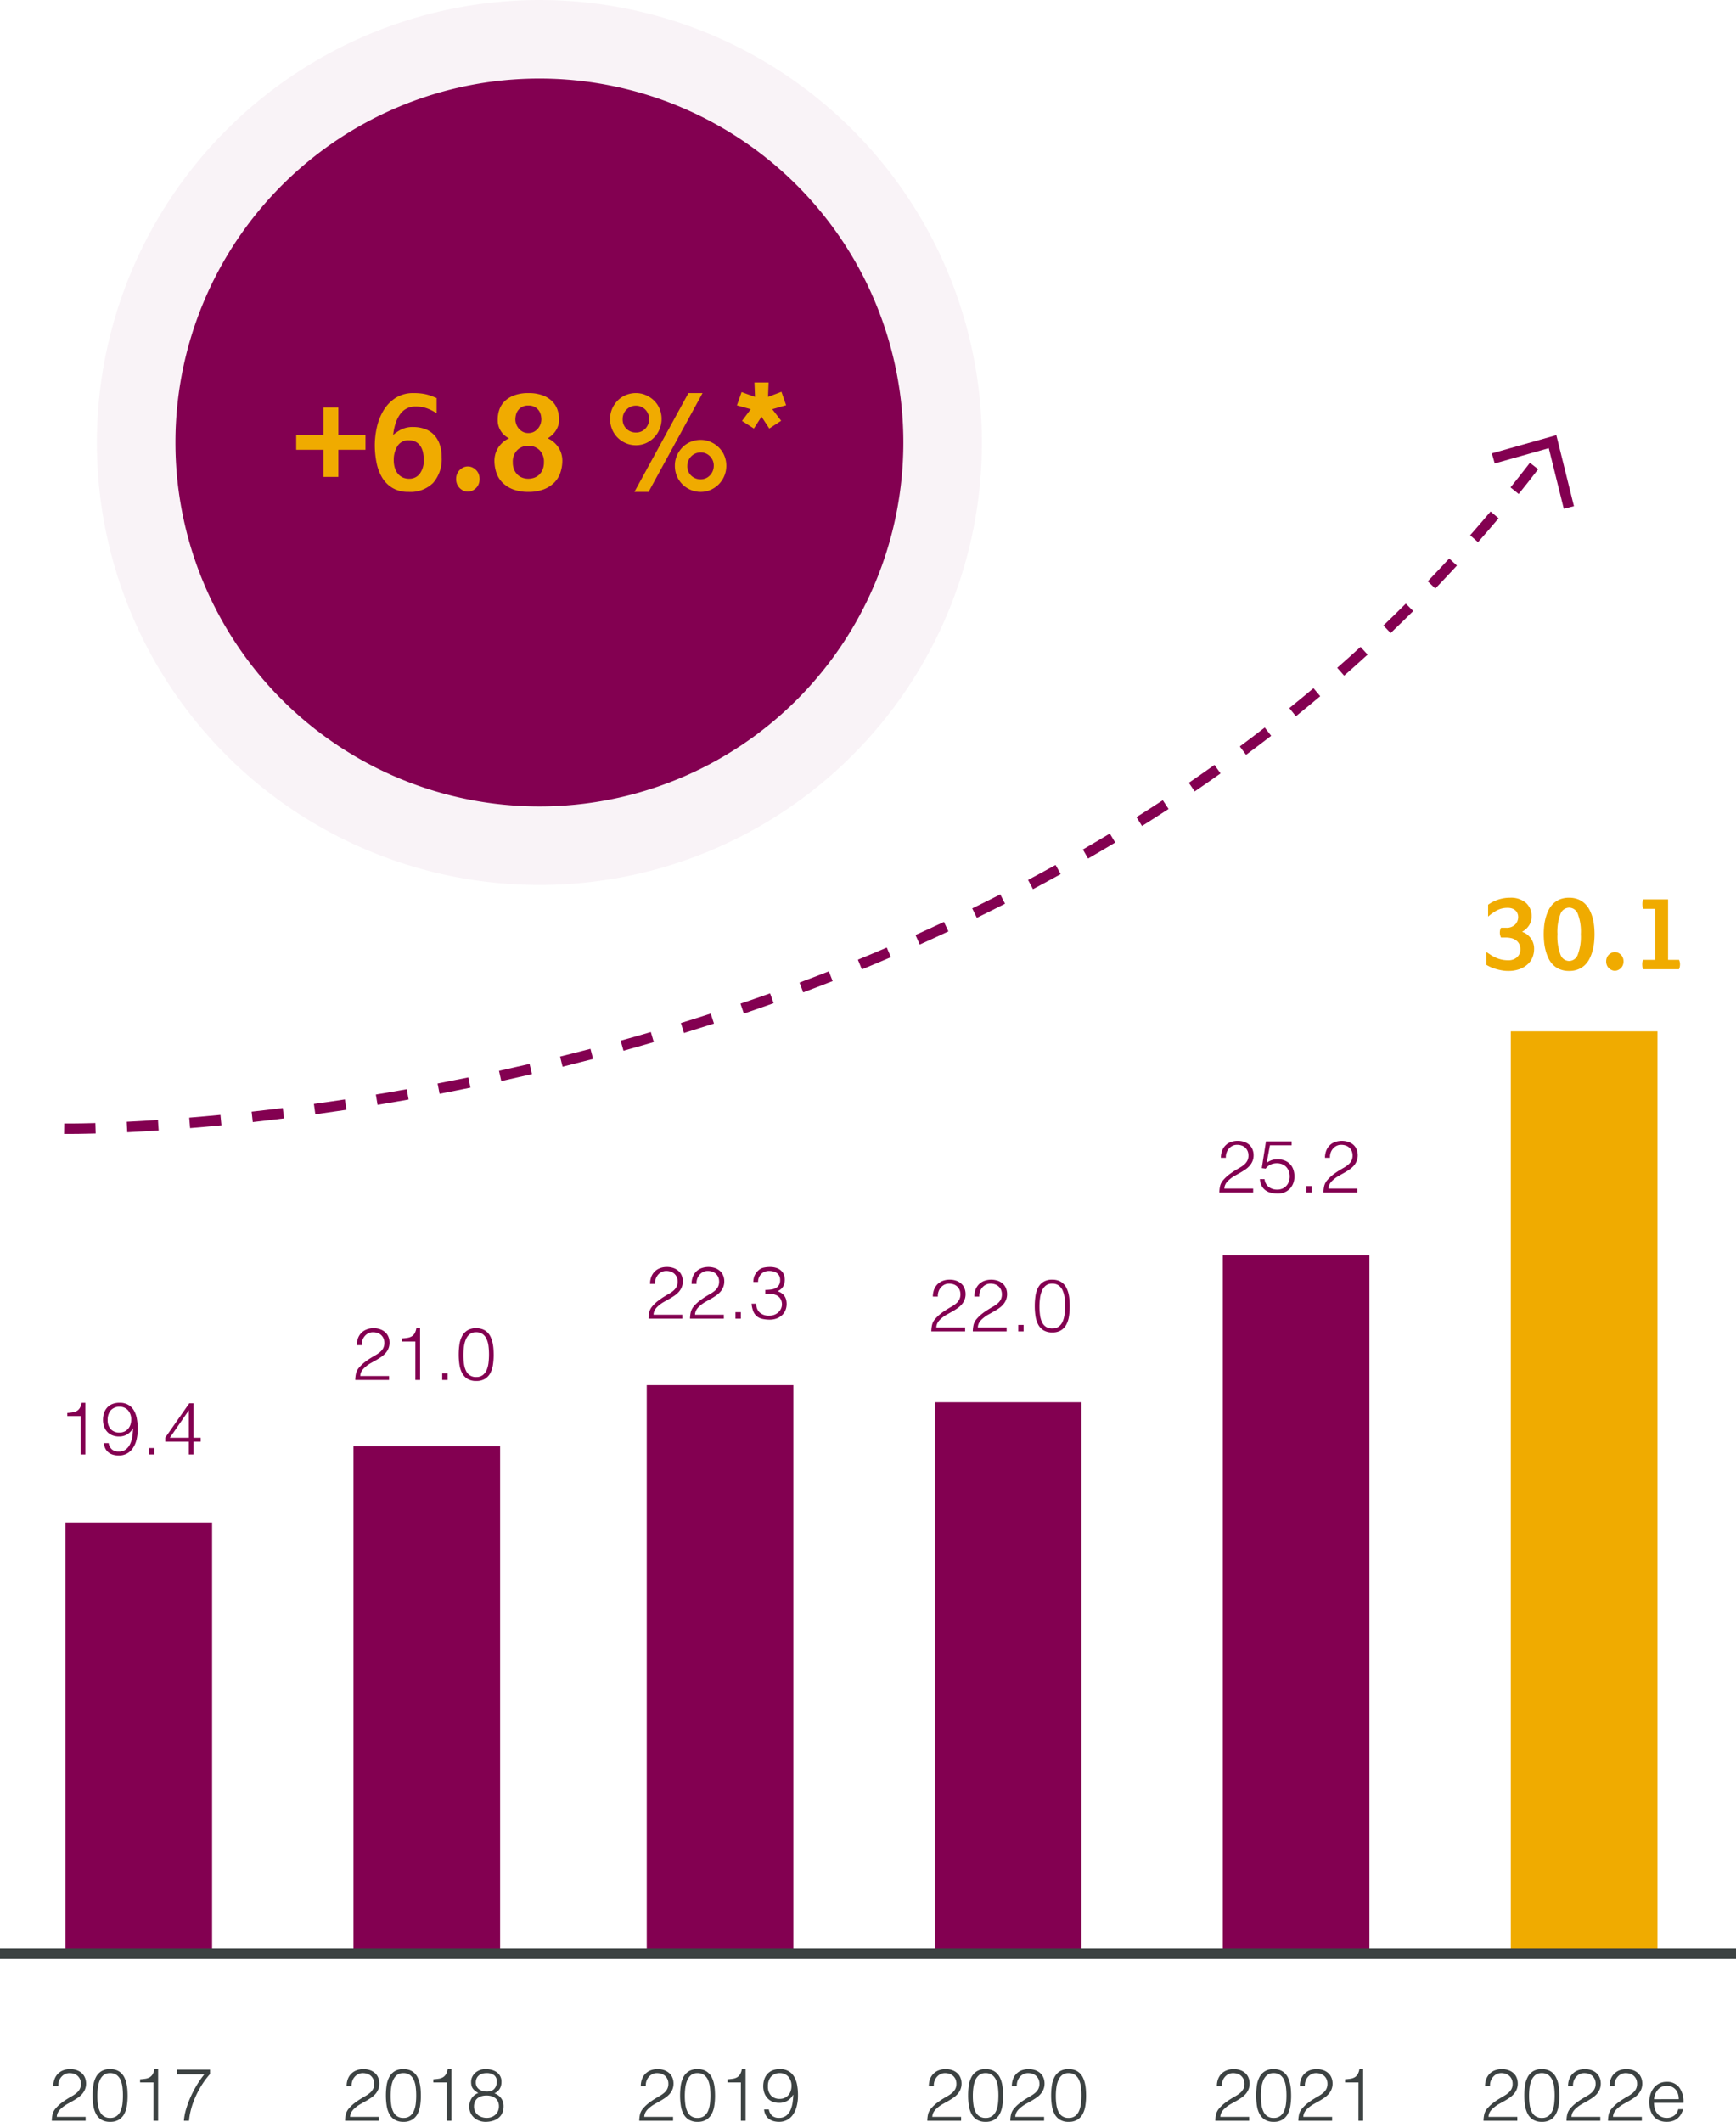
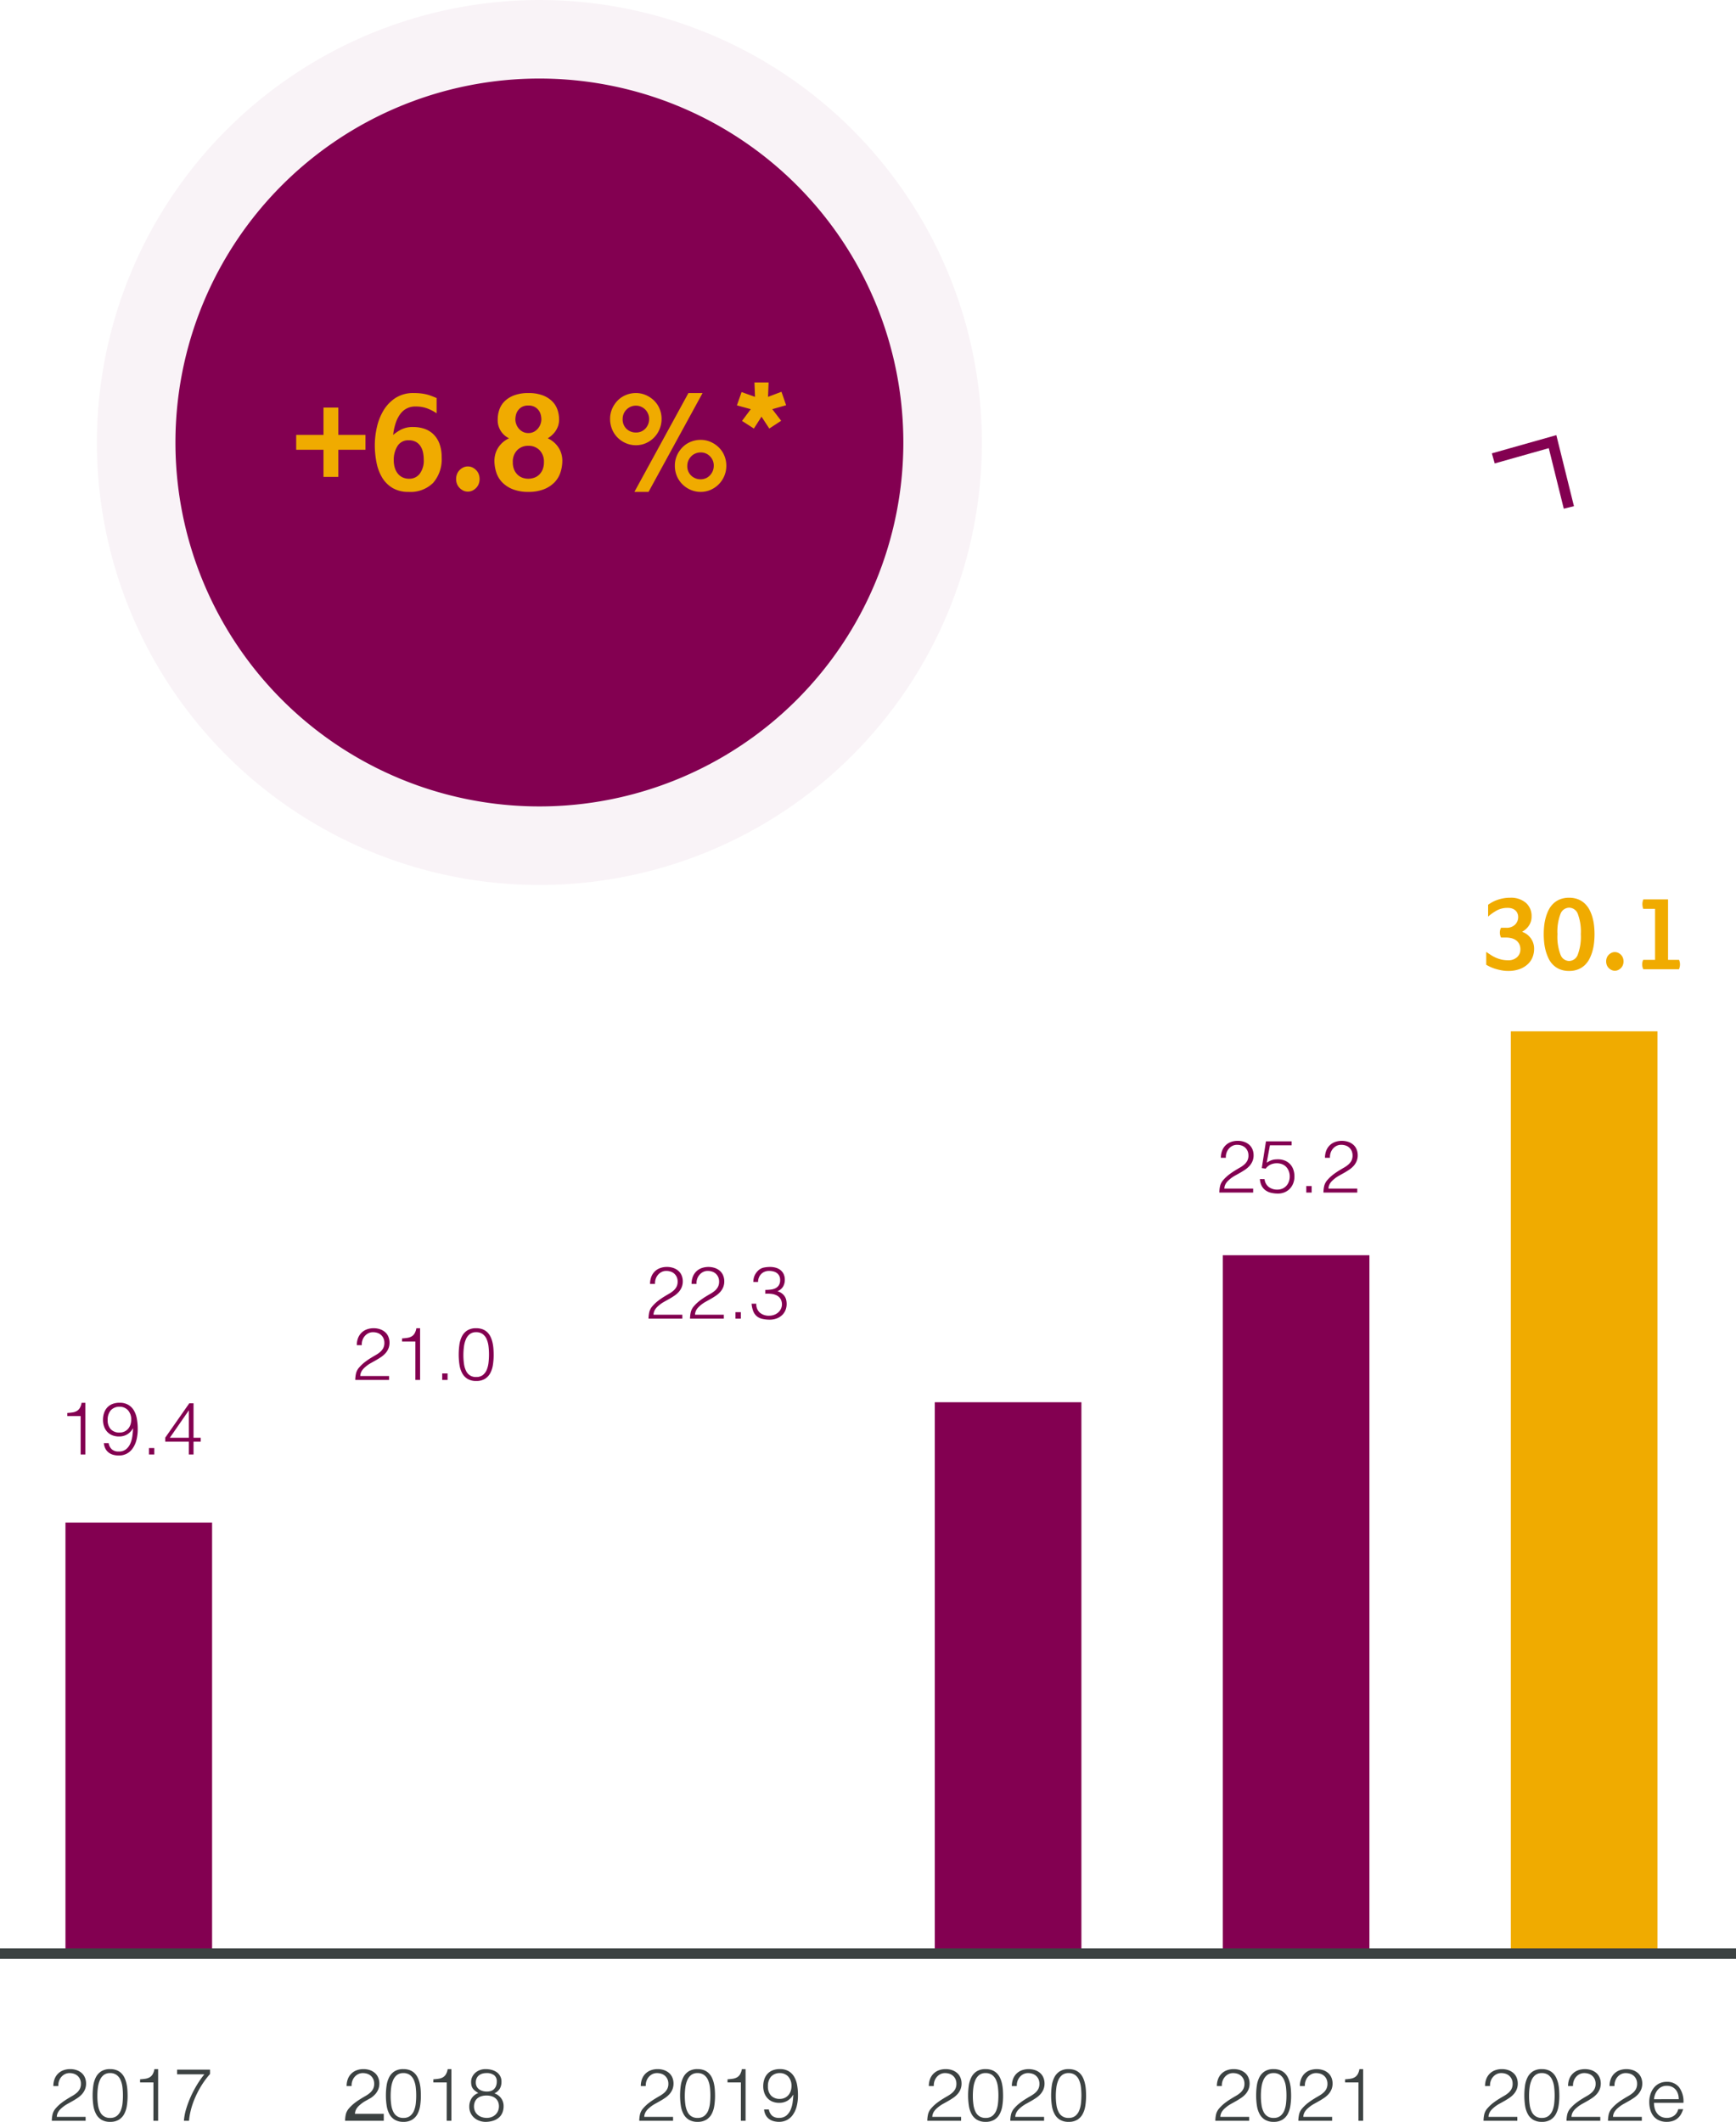
<svg xmlns="http://www.w3.org/2000/svg" width="331.5" height="405.195" viewBox="0 0 331.5 405.195">
  <g id="Gruppe_14701" data-name="Gruppe 14701" transform="translate(-5244.026 -1270.321)">
    <path id="Pfad_33346" data-name="Pfad 33346" d="M5.688,4.364a3.73,3.73,0,0,1,.224-1.323,2.888,2.888,0,0,1,.644-1.022,2.849,2.849,0,0,1,1.015-.658A3.628,3.628,0,0,1,8.894,1.13a3.648,3.648,0,0,1,1.309.217,2.847,2.847,0,0,1,.952.581,2.351,2.351,0,0,1,.581.868,2.91,2.91,0,0,1,.2,1.064,2.916,2.916,0,0,1-.217,1.162,3.2,3.2,0,0,1-.574.9,4.519,4.519,0,0,1-.812.7q-.455.308-.931.581t-.938.525a6.3,6.3,0,0,0-.826.532q-.238.182-.462.385a3.3,3.3,0,0,0-.406.441,2.14,2.14,0,0,0-.294.525,1.957,1.957,0,0,0-.126.637h5.5V11H5.394a5.94,5.94,0,0,1,.154-1.288,2.684,2.684,0,0,1,.616-1.12A7.4,7.4,0,0,1,7.235,7.584q.553-.42,1.085-.749t1.008-.6a5.067,5.067,0,0,0,.84-.595,2.506,2.506,0,0,0,.574-.728,2.144,2.144,0,0,0,.21-.994,2.082,2.082,0,0,0-.168-.854,1.894,1.894,0,0,0-.462-.644,1.938,1.938,0,0,0-.686-.4,2.643,2.643,0,0,0-.854-.133,1.932,1.932,0,0,0-.889.2,2.212,2.212,0,0,0-.686.539,2.389,2.389,0,0,0-.441.784,2.478,2.478,0,0,0-.126.952ZM18.974,6.142a13.172,13.172,0,0,0-.091-1.561,4.758,4.758,0,0,0-.357-1.365,2.393,2.393,0,0,0-.749-.966,2.051,2.051,0,0,0-1.267-.364,1.893,1.893,0,0,0-1.211.371,2.486,2.486,0,0,0-.735.987,5.3,5.3,0,0,0-.371,1.4,12.011,12.011,0,0,0-.1,1.6,11.477,11.477,0,0,0,.119,1.729,4.334,4.334,0,0,0,.4,1.323,2,2,0,0,0,1.932,1.148,1.971,1.971,0,0,0,1.281-.392,2.481,2.481,0,0,0,.735-1.008,5.114,5.114,0,0,0,.336-1.386A13.938,13.938,0,0,0,18.974,6.142ZM16.538,1.13a3.326,3.326,0,0,1,1.26.217,2.648,2.648,0,0,1,.9.595,3.077,3.077,0,0,1,.6.882,5.345,5.345,0,0,1,.357,1.071,7.924,7.924,0,0,1,.168,1.169q.042.6.042,1.176a12.145,12.145,0,0,1-.14,1.876A4.888,4.888,0,0,1,19.219,9.7,2.894,2.894,0,0,1,18.2,10.79a3.08,3.08,0,0,1-1.666.406,3.117,3.117,0,0,1-1.673-.406,2.862,2.862,0,0,1-1.022-1.1,4.982,4.982,0,0,1-.511-1.61,12.848,12.848,0,0,1-.14-1.939,13.156,13.156,0,0,1,.126-1.834A5.112,5.112,0,0,1,13.8,2.7a2.92,2.92,0,0,1,1.015-1.141A3.078,3.078,0,0,1,16.538,1.13Zm5,3.234a3.73,3.73,0,0,1,.224-1.323A2.888,2.888,0,0,1,22.4,2.019a2.849,2.849,0,0,1,1.015-.658,3.978,3.978,0,0,1,2.632-.014A2.847,2.847,0,0,1,27,1.928a2.351,2.351,0,0,1,.581.868,2.91,2.91,0,0,1,.2,1.064,2.916,2.916,0,0,1-.217,1.162,3.2,3.2,0,0,1-.574.9,4.519,4.519,0,0,1-.812.7q-.455.308-.931.581t-.938.525a6.3,6.3,0,0,0-.826.532q-.238.182-.462.385a3.3,3.3,0,0,0-.406.441,2.14,2.14,0,0,0-.294.525,1.957,1.957,0,0,0-.126.637h5.5V11H21.242A5.94,5.94,0,0,1,21.4,9.712a2.684,2.684,0,0,1,.616-1.12,7.4,7.4,0,0,1,1.071-1.008q.553-.42,1.085-.749t1.008-.6a5.067,5.067,0,0,0,.84-.595,2.506,2.506,0,0,0,.574-.728,2.144,2.144,0,0,0,.21-.994,2.082,2.082,0,0,0-.168-.854,1.894,1.894,0,0,0-.462-.644,1.938,1.938,0,0,0-.686-.4,2.643,2.643,0,0,0-.854-.133,1.932,1.932,0,0,0-.889.2,2.212,2.212,0,0,0-.686.539,2.389,2.389,0,0,0-.441.784,2.478,2.478,0,0,0-.126.952ZM34.822,6.142a13.173,13.173,0,0,0-.091-1.561,4.758,4.758,0,0,0-.357-1.365,2.393,2.393,0,0,0-.749-.966,2.051,2.051,0,0,0-1.267-.364,1.893,1.893,0,0,0-1.211.371,2.486,2.486,0,0,0-.735.987,5.3,5.3,0,0,0-.371,1.4,12.01,12.01,0,0,0-.105,1.6,11.477,11.477,0,0,0,.119,1.729,4.334,4.334,0,0,0,.4,1.323,2,2,0,0,0,1.932,1.148,1.971,1.971,0,0,0,1.281-.392A2.481,2.481,0,0,0,34.4,9.04a5.114,5.114,0,0,0,.336-1.386A13.938,13.938,0,0,0,34.822,6.142ZM32.386,1.13a3.326,3.326,0,0,1,1.26.217,2.648,2.648,0,0,1,.9.595,3.077,3.077,0,0,1,.6.882,5.345,5.345,0,0,1,.357,1.071,7.924,7.924,0,0,1,.168,1.169q.042.6.042,1.176a12.145,12.145,0,0,1-.14,1.876A4.888,4.888,0,0,1,35.067,9.7a2.894,2.894,0,0,1-1.015,1.092,3.08,3.08,0,0,1-1.666.406,3.117,3.117,0,0,1-1.673-.406,2.862,2.862,0,0,1-1.022-1.1,4.982,4.982,0,0,1-.511-1.61,12.848,12.848,0,0,1-.14-1.939,13.156,13.156,0,0,1,.126-1.834,5.112,5.112,0,0,1,.483-1.6,2.92,2.92,0,0,1,1.015-1.141A3.078,3.078,0,0,1,32.386,1.13Z" transform="translate(5415.705 1664.32)" fill="#3c4242" />
-     <path id="Pfad_33347" data-name="Pfad 33347" d="M2.634,4.364a3.73,3.73,0,0,1,.224-1.323A2.888,2.888,0,0,1,3.5,2.019a2.849,2.849,0,0,1,1.015-.658A3.628,3.628,0,0,1,5.84,1.13a3.648,3.648,0,0,1,1.309.217,2.847,2.847,0,0,1,.952.581,2.351,2.351,0,0,1,.581.868,2.91,2.91,0,0,1,.2,1.064,2.916,2.916,0,0,1-.217,1.162,3.2,3.2,0,0,1-.574.9,4.519,4.519,0,0,1-.812.7q-.455.308-.931.581t-.938.525a6.3,6.3,0,0,0-.826.532q-.238.182-.462.385a3.3,3.3,0,0,0-.406.441,2.14,2.14,0,0,0-.294.525,1.957,1.957,0,0,0-.126.637h5.5V11H2.34a5.94,5.94,0,0,1,.154-1.288,2.684,2.684,0,0,1,.616-1.12A7.4,7.4,0,0,1,4.181,7.584q.553-.42,1.085-.749t1.008-.6a5.067,5.067,0,0,0,.84-.595,2.506,2.506,0,0,0,.574-.728,2.144,2.144,0,0,0,.21-.994,2.082,2.082,0,0,0-.168-.854,1.894,1.894,0,0,0-.462-.644,1.938,1.938,0,0,0-.686-.4,2.643,2.643,0,0,0-.854-.133,1.932,1.932,0,0,0-.889.2,2.212,2.212,0,0,0-.686.539,2.389,2.389,0,0,0-.441.784,2.478,2.478,0,0,0-.126.952Zm7.924,0a3.73,3.73,0,0,1,.224-1.323,2.888,2.888,0,0,1,.644-1.022,2.849,2.849,0,0,1,1.015-.658,3.978,3.978,0,0,1,2.632-.014,2.847,2.847,0,0,1,.952.581,2.351,2.351,0,0,1,.581.868,2.91,2.91,0,0,1,.2,1.064,2.916,2.916,0,0,1-.217,1.162,3.2,3.2,0,0,1-.574.9,4.519,4.519,0,0,1-.812.7q-.455.308-.931.581t-.938.525a6.3,6.3,0,0,0-.826.532q-.238.182-.462.385a3.3,3.3,0,0,0-.406.441,2.14,2.14,0,0,0-.294.525,1.957,1.957,0,0,0-.126.637h5.5V11H10.264a5.94,5.94,0,0,1,.154-1.288,2.684,2.684,0,0,1,.616-1.12A7.4,7.4,0,0,1,12.1,7.584q.553-.42,1.085-.749t1.008-.6a5.068,5.068,0,0,0,.84-.595,2.506,2.506,0,0,0,.574-.728,2.144,2.144,0,0,0,.21-.994,2.082,2.082,0,0,0-.168-.854,1.894,1.894,0,0,0-.462-.644,1.938,1.938,0,0,0-.686-.4,2.643,2.643,0,0,0-.854-.133,1.932,1.932,0,0,0-.889.2,2.212,2.212,0,0,0-.686.539,2.389,2.389,0,0,0-.441.784,2.478,2.478,0,0,0-.126.952ZM18.944,11V9.768h1.022V11Zm8.932-4.858a13.172,13.172,0,0,0-.091-1.561,4.758,4.758,0,0,0-.357-1.365,2.393,2.393,0,0,0-.749-.966,2.051,2.051,0,0,0-1.267-.364,1.893,1.893,0,0,0-1.211.371,2.486,2.486,0,0,0-.735.987,5.3,5.3,0,0,0-.371,1.4,12.01,12.01,0,0,0-.105,1.6,11.477,11.477,0,0,0,.119,1.729,4.334,4.334,0,0,0,.4,1.323A2,2,0,0,0,25.44,10.44a1.971,1.971,0,0,0,1.281-.392,2.481,2.481,0,0,0,.735-1.008,5.114,5.114,0,0,0,.336-1.386A13.938,13.938,0,0,0,27.876,6.142ZM25.44,1.13a3.326,3.326,0,0,1,1.26.217,2.648,2.648,0,0,1,.9.595,3.077,3.077,0,0,1,.6.882,5.345,5.345,0,0,1,.357,1.071,7.924,7.924,0,0,1,.168,1.169q.042.6.042,1.176a12.145,12.145,0,0,1-.14,1.876A4.888,4.888,0,0,1,28.121,9.7a2.894,2.894,0,0,1-1.015,1.092,3.08,3.08,0,0,1-1.666.406,3.117,3.117,0,0,1-1.673-.406,2.862,2.862,0,0,1-1.022-1.1,4.982,4.982,0,0,1-.511-1.61,12.848,12.848,0,0,1-.14-1.939,13.156,13.156,0,0,1,.126-1.834A5.112,5.112,0,0,1,22.7,2.7a2.92,2.92,0,0,1,1.015-1.141A3.078,3.078,0,0,1,25.44,1.13Z" transform="translate(5419.526 1513.566)" fill="#830051" />
    <path id="Pfad_33348" data-name="Pfad 33348" d="M5.688,4.364a3.73,3.73,0,0,1,.224-1.323,2.888,2.888,0,0,1,.644-1.022,2.849,2.849,0,0,1,1.015-.658A3.628,3.628,0,0,1,8.894,1.13a3.648,3.648,0,0,1,1.309.217,2.847,2.847,0,0,1,.952.581,2.351,2.351,0,0,1,.581.868,2.91,2.91,0,0,1,.2,1.064,2.916,2.916,0,0,1-.217,1.162,3.2,3.2,0,0,1-.574.9,4.519,4.519,0,0,1-.812.7q-.455.308-.931.581t-.938.525a6.3,6.3,0,0,0-.826.532q-.238.182-.462.385a3.3,3.3,0,0,0-.406.441,2.14,2.14,0,0,0-.294.525,1.957,1.957,0,0,0-.126.637h5.5V11H5.394a5.94,5.94,0,0,1,.154-1.288,2.684,2.684,0,0,1,.616-1.12A7.4,7.4,0,0,1,7.235,7.584q.553-.42,1.085-.749t1.008-.6a5.067,5.067,0,0,0,.84-.595,2.506,2.506,0,0,0,.574-.728,2.144,2.144,0,0,0,.21-.994,2.082,2.082,0,0,0-.168-.854,1.894,1.894,0,0,0-.462-.644,1.938,1.938,0,0,0-.686-.4,2.643,2.643,0,0,0-.854-.133,1.932,1.932,0,0,0-.889.2,2.212,2.212,0,0,0-.686.539,2.389,2.389,0,0,0-.441.784,2.478,2.478,0,0,0-.126.952ZM18.974,6.142a13.172,13.172,0,0,0-.091-1.561,4.758,4.758,0,0,0-.357-1.365,2.393,2.393,0,0,0-.749-.966,2.051,2.051,0,0,0-1.267-.364,1.893,1.893,0,0,0-1.211.371,2.486,2.486,0,0,0-.735.987,5.3,5.3,0,0,0-.371,1.4,12.011,12.011,0,0,0-.1,1.6,11.477,11.477,0,0,0,.119,1.729,4.334,4.334,0,0,0,.4,1.323,2,2,0,0,0,1.932,1.148,1.971,1.971,0,0,0,1.281-.392,2.481,2.481,0,0,0,.735-1.008,5.114,5.114,0,0,0,.336-1.386A13.938,13.938,0,0,0,18.974,6.142ZM16.538,1.13a3.326,3.326,0,0,1,1.26.217,2.648,2.648,0,0,1,.9.595,3.077,3.077,0,0,1,.6.882,5.345,5.345,0,0,1,.357,1.071,7.924,7.924,0,0,1,.168,1.169q.042.6.042,1.176a12.145,12.145,0,0,1-.14,1.876A4.888,4.888,0,0,1,19.219,9.7,2.894,2.894,0,0,1,18.2,10.79a3.08,3.08,0,0,1-1.666.406,3.117,3.117,0,0,1-1.673-.406,2.862,2.862,0,0,1-1.022-1.1,4.982,4.982,0,0,1-.511-1.61,12.848,12.848,0,0,1-.14-1.939,13.156,13.156,0,0,1,.126-1.834A5.112,5.112,0,0,1,13.8,2.7a2.92,2.92,0,0,1,1.015-1.141A3.078,3.078,0,0,1,16.538,1.13Zm5,3.234a3.73,3.73,0,0,1,.224-1.323A2.888,2.888,0,0,1,22.4,2.019a2.849,2.849,0,0,1,1.015-.658,3.978,3.978,0,0,1,2.632-.014A2.847,2.847,0,0,1,27,1.928a2.351,2.351,0,0,1,.581.868,2.91,2.91,0,0,1,.2,1.064,2.916,2.916,0,0,1-.217,1.162,3.2,3.2,0,0,1-.574.9,4.519,4.519,0,0,1-.812.7q-.455.308-.931.581t-.938.525a6.3,6.3,0,0,0-.826.532q-.238.182-.462.385a3.3,3.3,0,0,0-.406.441,2.14,2.14,0,0,0-.294.525,1.957,1.957,0,0,0-.126.637h5.5V11H21.242A5.94,5.94,0,0,1,21.4,9.712a2.684,2.684,0,0,1,.616-1.12,7.4,7.4,0,0,1,1.071-1.008q.553-.42,1.085-.749t1.008-.6a5.067,5.067,0,0,0,.84-.595,2.506,2.506,0,0,0,.574-.728,2.144,2.144,0,0,0,.21-.994,2.082,2.082,0,0,0-.168-.854,1.894,1.894,0,0,0-.462-.644,1.938,1.938,0,0,0-.686-.4,2.643,2.643,0,0,0-.854-.133,1.932,1.932,0,0,0-.889.2,2.212,2.212,0,0,0-.686.539,2.389,2.389,0,0,0-.441.784,2.478,2.478,0,0,0-.126.952Zm11.186-.7H30.174V3.076q.56-.042,1.015-.112a2.3,2.3,0,0,0,.8-.266,1.626,1.626,0,0,0,.574-.567,2.846,2.846,0,0,0,.343-1h.714V11h-.9Z" transform="translate(5470.708 1664.32)" fill="#3c4242" />
    <path id="Pfad_33349" data-name="Pfad 33349" d="M2.634,4.364a3.73,3.73,0,0,1,.224-1.323A2.888,2.888,0,0,1,3.5,2.019a2.849,2.849,0,0,1,1.015-.658A3.628,3.628,0,0,1,5.84,1.13a3.648,3.648,0,0,1,1.309.217,2.847,2.847,0,0,1,.952.581,2.351,2.351,0,0,1,.581.868,2.91,2.91,0,0,1,.2,1.064,2.916,2.916,0,0,1-.217,1.162,3.2,3.2,0,0,1-.574.9,4.519,4.519,0,0,1-.812.7q-.455.308-.931.581t-.938.525a6.3,6.3,0,0,0-.826.532q-.238.182-.462.385a3.3,3.3,0,0,0-.406.441,2.14,2.14,0,0,0-.294.525,1.957,1.957,0,0,0-.126.637h5.5V11H2.34a5.94,5.94,0,0,1,.154-1.288,2.684,2.684,0,0,1,.616-1.12A7.4,7.4,0,0,1,4.181,7.584q.553-.42,1.085-.749t1.008-.6a5.067,5.067,0,0,0,.84-.595,2.506,2.506,0,0,0,.574-.728,2.144,2.144,0,0,0,.21-.994,2.082,2.082,0,0,0-.168-.854,1.894,1.894,0,0,0-.462-.644,1.938,1.938,0,0,0-.686-.4,2.643,2.643,0,0,0-.854-.133,1.932,1.932,0,0,0-.889.2,2.212,2.212,0,0,0-.686.539,2.389,2.389,0,0,0-.441.784,2.478,2.478,0,0,0-.126.952Zm8.344,4.074a2.15,2.15,0,0,0,.805,1.505,2.647,2.647,0,0,0,1.631.5,2.4,2.4,0,0,0,.987-.2A2.185,2.185,0,0,0,15.15,9.7a2.357,2.357,0,0,0,.469-.8,2.939,2.939,0,0,0,.161-.987A2.823,2.823,0,0,0,15.6,6.912a2.389,2.389,0,0,0-.49-.8,2.116,2.116,0,0,0-.77-.518,2.711,2.711,0,0,0-1.015-.182,2.846,2.846,0,0,0-1.2.245,2.5,2.5,0,0,0-.938.777l-.742-.1.8-5.11h4.9v.756H12L11.384,5.3q.294-.182.539-.308a3.007,3.007,0,0,1,.5-.2,2.754,2.754,0,0,1,.525-.105,6.009,6.009,0,0,1,.609-.028,3.4,3.4,0,0,1,1.246.224,2.8,2.8,0,0,1,1.645,1.673,3.824,3.824,0,0,1,.231,1.365,3.531,3.531,0,0,1-.259,1.393,3.1,3.1,0,0,1-.693,1.029,2.931,2.931,0,0,1-1,.637,3.244,3.244,0,0,1-1.169.217,5.834,5.834,0,0,1-1.309-.14,2.972,2.972,0,0,1-1.071-.469,2.506,2.506,0,0,1-.749-.854,3.16,3.16,0,0,1-.343-1.3ZM18.944,11V9.768h1.022V11Zm3.57-6.636a3.73,3.73,0,0,1,.224-1.323,2.888,2.888,0,0,1,.644-1.022A2.849,2.849,0,0,1,24.4,1.361a3.978,3.978,0,0,1,2.632-.014,2.847,2.847,0,0,1,.952.581,2.351,2.351,0,0,1,.581.868,2.91,2.91,0,0,1,.2,1.064,2.916,2.916,0,0,1-.217,1.162,3.2,3.2,0,0,1-.574.9,4.519,4.519,0,0,1-.812.7q-.455.308-.931.581t-.938.525a6.3,6.3,0,0,0-.826.532q-.238.182-.462.385a3.3,3.3,0,0,0-.406.441,2.14,2.14,0,0,0-.294.525,1.957,1.957,0,0,0-.126.637h5.5V11H22.22a5.94,5.94,0,0,1,.154-1.288,2.684,2.684,0,0,1,.616-1.12,7.4,7.4,0,0,1,1.071-1.008q.553-.42,1.085-.749t1.008-.6a5.067,5.067,0,0,0,.84-.595,2.506,2.506,0,0,0,.574-.728,2.144,2.144,0,0,0,.21-.994,2.082,2.082,0,0,0-.168-.854,1.894,1.894,0,0,0-.462-.644,1.938,1.938,0,0,0-.686-.4,2.643,2.643,0,0,0-.854-.133,1.932,1.932,0,0,0-.889.2,2.212,2.212,0,0,0-.686.539,2.389,2.389,0,0,0-.441.784,2.478,2.478,0,0,0-.126.952Z" transform="translate(5474.526 1487.053)" fill="#830051" />
    <path id="Pfad_33350" data-name="Pfad 33350" d="M1.726,4.364A3.73,3.73,0,0,1,1.95,3.041a2.888,2.888,0,0,1,.644-1.022,2.849,2.849,0,0,1,1.015-.658A3.628,3.628,0,0,1,4.932,1.13a3.648,3.648,0,0,1,1.309.217,2.847,2.847,0,0,1,.952.581,2.351,2.351,0,0,1,.581.868,2.91,2.91,0,0,1,.2,1.064,2.916,2.916,0,0,1-.217,1.162,3.2,3.2,0,0,1-.574.9,4.519,4.519,0,0,1-.812.7q-.455.308-.931.581T4.5,7.724a6.3,6.3,0,0,0-.826.532q-.238.182-.462.385a3.3,3.3,0,0,0-.406.441,2.14,2.14,0,0,0-.294.525,1.957,1.957,0,0,0-.126.637h5.5V11H1.432a5.94,5.94,0,0,1,.154-1.288A2.684,2.684,0,0,1,2.2,8.592,7.4,7.4,0,0,1,3.273,7.584q.553-.42,1.085-.749t1.008-.6a5.067,5.067,0,0,0,.84-.595A2.506,2.506,0,0,0,6.78,4.91a2.144,2.144,0,0,0,.21-.994,2.082,2.082,0,0,0-.168-.854,1.894,1.894,0,0,0-.462-.644,1.938,1.938,0,0,0-.686-.4,2.643,2.643,0,0,0-.854-.133,1.932,1.932,0,0,0-.889.2,2.212,2.212,0,0,0-.686.539,2.389,2.389,0,0,0-.441.784,2.478,2.478,0,0,0-.126.952ZM15.012,6.142a13.172,13.172,0,0,0-.091-1.561,4.758,4.758,0,0,0-.357-1.365,2.393,2.393,0,0,0-.749-.966,2.051,2.051,0,0,0-1.267-.364,1.893,1.893,0,0,0-1.211.371,2.486,2.486,0,0,0-.735.987,5.3,5.3,0,0,0-.371,1.4,12.011,12.011,0,0,0-.1,1.6,11.477,11.477,0,0,0,.119,1.729,4.334,4.334,0,0,0,.4,1.323,2,2,0,0,0,1.932,1.148,1.971,1.971,0,0,0,1.281-.392,2.481,2.481,0,0,0,.735-1.008,5.114,5.114,0,0,0,.336-1.386A13.938,13.938,0,0,0,15.012,6.142ZM12.576,1.13a3.326,3.326,0,0,1,1.26.217,2.648,2.648,0,0,1,.9.595,3.077,3.077,0,0,1,.6.882A5.345,5.345,0,0,1,15.7,3.895a7.924,7.924,0,0,1,.168,1.169q.042.6.042,1.176a12.145,12.145,0,0,1-.14,1.876A4.888,4.888,0,0,1,15.257,9.7a2.894,2.894,0,0,1-1.015,1.092,3.08,3.08,0,0,1-1.666.406A3.117,3.117,0,0,1,10.9,10.79a2.862,2.862,0,0,1-1.022-1.1,4.982,4.982,0,0,1-.511-1.61,12.848,12.848,0,0,1-.14-1.939,13.156,13.156,0,0,1,.126-1.834,5.112,5.112,0,0,1,.483-1.6,2.92,2.92,0,0,1,1.015-1.141A3.078,3.078,0,0,1,12.576,1.13Zm5,3.234A3.73,3.73,0,0,1,17.8,3.041a2.888,2.888,0,0,1,.644-1.022,2.849,2.849,0,0,1,1.015-.658,3.978,3.978,0,0,1,2.632-.014,2.847,2.847,0,0,1,.952.581,2.351,2.351,0,0,1,.581.868,2.91,2.91,0,0,1,.2,1.064A2.916,2.916,0,0,1,23.6,5.022a3.2,3.2,0,0,1-.574.9,4.519,4.519,0,0,1-.812.7q-.455.308-.931.581t-.938.525a6.3,6.3,0,0,0-.826.532q-.238.182-.462.385a3.3,3.3,0,0,0-.406.441,2.14,2.14,0,0,0-.294.525,1.957,1.957,0,0,0-.126.637h5.5V11H17.28a5.94,5.94,0,0,1,.154-1.288,2.684,2.684,0,0,1,.616-1.12,7.4,7.4,0,0,1,1.071-1.008q.553-.42,1.085-.749t1.008-.6a5.067,5.067,0,0,0,.84-.595,2.506,2.506,0,0,0,.574-.728,2.144,2.144,0,0,0,.21-.994,2.082,2.082,0,0,0-.168-.854,1.894,1.894,0,0,0-.462-.644,1.938,1.938,0,0,0-.686-.4,2.643,2.643,0,0,0-.854-.133,1.932,1.932,0,0,0-.889.2,2.212,2.212,0,0,0-.686.539,2.389,2.389,0,0,0-.441.784,2.478,2.478,0,0,0-.126.952Zm7.924,0a3.73,3.73,0,0,1,.224-1.323,2.888,2.888,0,0,1,.644-1.022,2.849,2.849,0,0,1,1.015-.658,3.978,3.978,0,0,1,2.632-.014,2.847,2.847,0,0,1,.952.581,2.351,2.351,0,0,1,.581.868,2.91,2.91,0,0,1,.2,1.064,2.916,2.916,0,0,1-.217,1.162,3.2,3.2,0,0,1-.574.9,4.519,4.519,0,0,1-.812.7q-.455.308-.931.581t-.938.525a6.3,6.3,0,0,0-.826.532q-.238.182-.462.385a3.3,3.3,0,0,0-.406.441,2.14,2.14,0,0,0-.294.525,1.957,1.957,0,0,0-.126.637h5.5V11H25.2a5.94,5.94,0,0,1,.154-1.288,2.684,2.684,0,0,1,.616-1.12,7.4,7.4,0,0,1,1.071-1.008q.553-.42,1.085-.749t1.008-.6a5.067,5.067,0,0,0,.84-.595,2.506,2.506,0,0,0,.574-.728,2.144,2.144,0,0,0,.21-.994,2.082,2.082,0,0,0-.168-.854,1.894,1.894,0,0,0-.462-.644,1.938,1.938,0,0,0-.686-.4,2.643,2.643,0,0,0-.854-.133,1.932,1.932,0,0,0-.889.2,2.212,2.212,0,0,0-.686.539,2.389,2.389,0,0,0-.441.784,2.478,2.478,0,0,0-.126.952ZM38.714,6.87a3.329,3.329,0,0,0-.147-1,2.339,2.339,0,0,0-.434-.812,2.066,2.066,0,0,0-.721-.546,2.321,2.321,0,0,0-.994-.2,2.21,2.21,0,0,0-.987.21,2.269,2.269,0,0,0-.728.56,2.817,2.817,0,0,0-.483.812,3.765,3.765,0,0,0-.238.98Zm-4.732.7a3.935,3.935,0,0,0,.154,1.113,2.689,2.689,0,0,0,.455.91,2.2,2.2,0,0,0,.763.616,2.349,2.349,0,0,0,1.064.231,2.315,2.315,0,0,0,1.414-.434,2.09,2.09,0,0,0,.784-1.232h.938a4.523,4.523,0,0,1-.406.959,2.959,2.959,0,0,1-.63.77,2.723,2.723,0,0,1-.9.511,3.629,3.629,0,0,1-1.2.182,3.516,3.516,0,0,1-1.5-.294,2.825,2.825,0,0,1-1.036-.805,3.4,3.4,0,0,1-.6-1.2,5.458,5.458,0,0,1-.2-1.491,4.751,4.751,0,0,1,.231-1.5,3.814,3.814,0,0,1,.658-1.225,3.058,3.058,0,0,1,1.043-.826,3.148,3.148,0,0,1,1.4-.3A2.891,2.891,0,0,1,38.77,4.581a4.521,4.521,0,0,1,.84,2.989Z" transform="translate(5525.881 1664.32)" fill="#3c4242" />
    <path id="Pfad_33351" data-name="Pfad 33351" d="M-19.05-3.32q.46.32.91.61a6.823,6.823,0,0,0,.95.51,5.917,5.917,0,0,0,1.07.35,5.623,5.623,0,0,0,1.25.13,2.4,2.4,0,0,0,1.71-.59,1.954,1.954,0,0,0,.63-1.49,2.157,2.157,0,0,0-.25-1.08,2.028,2.028,0,0,0-.64-.7,2.6,2.6,0,0,0-.88-.37,4.418,4.418,0,0,0-.97-.11h-.96a2.7,2.7,0,0,1-.18-.52A2.138,2.138,0,0,1-16.45-7a2.138,2.138,0,0,1,.04-.42,2.319,2.319,0,0,1,.18-.5h1.04a2.276,2.276,0,0,0,1.62-.58,2.009,2.009,0,0,0,.62-1.54,1.752,1.752,0,0,0-.09-.51,1.572,1.572,0,0,0-.31-.55,1.736,1.736,0,0,0-.61-.44,2.368,2.368,0,0,0-.99-.18,4.239,4.239,0,0,0-2.01.45,9.418,9.418,0,0,0-1.73,1.21v-2.26q.28-.2.67-.43a6.121,6.121,0,0,1,.91-.43,7.9,7.9,0,0,1,1.17-.34,6.9,6.9,0,0,1,1.45-.14,4.333,4.333,0,0,1,3.02.98,3.318,3.318,0,0,1,1.08,2.58,3.021,3.021,0,0,1-.55,1.82,3.522,3.522,0,0,1-1.27,1.12,3.468,3.468,0,0,1,1.64,1.2,3.347,3.347,0,0,1,.66,2.1,4.189,4.189,0,0,1-.3,1.57,3.678,3.678,0,0,1-.92,1.33,4.617,4.617,0,0,1-1.55.93,6.211,6.211,0,0,1-2.19.35A6.751,6.751,0,0,1-16.09.21a10.987,10.987,0,0,1-1.14-.27,7.618,7.618,0,0,1-1-.37,7.743,7.743,0,0,1-.82-.43ZM-3.23.32A4.558,4.558,0,0,1-4.98.01,4,4,0,0,1-6.27-.83a4.358,4.358,0,0,1-.88-1.24A8.645,8.645,0,0,1-7.7-3.56a9.817,9.817,0,0,1-.29-1.59q-.08-.81-.08-1.55t.08-1.54A9.83,9.83,0,0,1-7.7-9.82a8.053,8.053,0,0,1,.55-1.47,4.455,4.455,0,0,1,.88-1.22,4,4,0,0,1,1.29-.84,4.558,4.558,0,0,1,1.75-.31,4.558,4.558,0,0,1,1.75.31,4,4,0,0,1,1.29.84A4.632,4.632,0,0,1,.7-11.29a7.616,7.616,0,0,1,.56,1.47,9.83,9.83,0,0,1,.29,1.58q.08.8.08,1.54T1.55-5.15a9.817,9.817,0,0,1-.29,1.59A8.157,8.157,0,0,1,.7-2.07,4.524,4.524,0,0,1-.19-.83,4,4,0,0,1-1.48.01,4.558,4.558,0,0,1-3.23.32Zm0-1.9A1.81,1.81,0,0,0-1.57-2.79,9.661,9.661,0,0,0-.99-6.7a9.59,9.59,0,0,0-.57-3.87,1.8,1.8,0,0,0-1.67-1.19,1.8,1.8,0,0,0-1.64,1.19A9.441,9.441,0,0,0-5.45-6.7a9.661,9.661,0,0,0,.58,3.91A1.8,1.8,0,0,0-3.23-1.58ZM5.51.28A1.455,1.455,0,0,1,4.85.13a1.914,1.914,0,0,1-.53-.39,1.624,1.624,0,0,1-.35-.56,1.921,1.921,0,0,1-.12-.68,1.921,1.921,0,0,1,.12-.68,1.624,1.624,0,0,1,.35-.56,1.914,1.914,0,0,1,.53-.39,1.455,1.455,0,0,1,.66-.15,1.455,1.455,0,0,1,.66.15,1.914,1.914,0,0,1,.53.39,1.624,1.624,0,0,1,.35.56,1.921,1.921,0,0,1,.12.68,1.921,1.921,0,0,1-.12.68,1.624,1.624,0,0,1-.35.56,1.914,1.914,0,0,1-.53.39A1.455,1.455,0,0,1,5.51.28ZM13.19-1.8v-9.74H10.93a2.854,2.854,0,0,1-.16-.9,2.46,2.46,0,0,1,.18-.9h4.72V-1.8h2.1a2.211,2.211,0,0,1,.18.88,2.291,2.291,0,0,1-.2.92h-6.8a2.032,2.032,0,0,1-.22-.92,1.94,1.94,0,0,1,.2-.88Z" transform="translate(5546.881 1455.416)" fill="#f0ab00" />
-     <path id="Pfad_33352" data-name="Pfad 33352" d="M5.688,4.364a3.73,3.73,0,0,1,.224-1.323,2.888,2.888,0,0,1,.644-1.022,2.849,2.849,0,0,1,1.015-.658A3.628,3.628,0,0,1,8.894,1.13a3.648,3.648,0,0,1,1.309.217,2.847,2.847,0,0,1,.952.581,2.351,2.351,0,0,1,.581.868,2.91,2.91,0,0,1,.2,1.064,2.916,2.916,0,0,1-.217,1.162,3.2,3.2,0,0,1-.574.9,4.519,4.519,0,0,1-.812.7q-.455.308-.931.581t-.938.525a6.3,6.3,0,0,0-.826.532q-.238.182-.462.385a3.3,3.3,0,0,0-.406.441,2.14,2.14,0,0,0-.294.525,1.957,1.957,0,0,0-.126.637h5.5V11H5.394a5.94,5.94,0,0,1,.154-1.288,2.684,2.684,0,0,1,.616-1.12A7.4,7.4,0,0,1,7.235,7.584q.553-.42,1.085-.749t1.008-.6a5.067,5.067,0,0,0,.84-.595,2.506,2.506,0,0,0,.574-.728,2.144,2.144,0,0,0,.21-.994,2.082,2.082,0,0,0-.168-.854,1.894,1.894,0,0,0-.462-.644,1.938,1.938,0,0,0-.686-.4,2.643,2.643,0,0,0-.854-.133,1.932,1.932,0,0,0-.889.2,2.212,2.212,0,0,0-.686.539,2.389,2.389,0,0,0-.441.784,2.478,2.478,0,0,0-.126.952ZM18.974,6.142a13.172,13.172,0,0,0-.091-1.561,4.758,4.758,0,0,0-.357-1.365,2.393,2.393,0,0,0-.749-.966,2.051,2.051,0,0,0-1.267-.364,1.893,1.893,0,0,0-1.211.371,2.486,2.486,0,0,0-.735.987,5.3,5.3,0,0,0-.371,1.4,12.011,12.011,0,0,0-.1,1.6,11.477,11.477,0,0,0,.119,1.729,4.334,4.334,0,0,0,.4,1.323,2,2,0,0,0,1.932,1.148,1.971,1.971,0,0,0,1.281-.392,2.481,2.481,0,0,0,.735-1.008,5.114,5.114,0,0,0,.336-1.386A13.938,13.938,0,0,0,18.974,6.142ZM16.538,1.13a3.326,3.326,0,0,1,1.26.217,2.648,2.648,0,0,1,.9.595,3.077,3.077,0,0,1,.6.882,5.345,5.345,0,0,1,.357,1.071,7.924,7.924,0,0,1,.168,1.169q.042.6.042,1.176a12.145,12.145,0,0,1-.14,1.876A4.888,4.888,0,0,1,19.219,9.7,2.894,2.894,0,0,1,18.2,10.79a3.08,3.08,0,0,1-1.666.406,3.117,3.117,0,0,1-1.673-.406,2.862,2.862,0,0,1-1.022-1.1,4.982,4.982,0,0,1-.511-1.61,12.848,12.848,0,0,1-.14-1.939,13.156,13.156,0,0,1,.126-1.834A5.112,5.112,0,0,1,13.8,2.7a2.92,2.92,0,0,1,1.015-1.141A3.078,3.078,0,0,1,16.538,1.13ZM24.8,3.664H22.25V3.076q.56-.042,1.015-.112a2.3,2.3,0,0,0,.8-.266,1.626,1.626,0,0,0,.574-.567,2.846,2.846,0,0,0,.343-1h.714V11h-.9ZM32.4,6.17a3.405,3.405,0,0,0-.952.126,2.145,2.145,0,0,0-.756.385,1.774,1.774,0,0,0-.5.658,2.261,2.261,0,0,0-.182.945,2.071,2.071,0,0,0,.175.854,2.025,2.025,0,0,0,.49.679,2.322,2.322,0,0,0,.77.455,2.913,2.913,0,0,0,1.015.168,2.521,2.521,0,0,0,.91-.161,2.24,2.24,0,0,0,.735-.455,2.063,2.063,0,0,0,.49-.7,2.24,2.24,0,0,0,.175-.9,2.093,2.093,0,0,0-.182-.9,1.8,1.8,0,0,0-.5-.644,2.145,2.145,0,0,0-.756-.385A3.3,3.3,0,0,0,32.4,6.17Zm-.042-4.284A2.653,2.653,0,0,0,31.574,2a1.849,1.849,0,0,0-.637.336,1.546,1.546,0,0,0-.427.56,1.829,1.829,0,0,0-.154.77,1.664,1.664,0,0,0,.175.791A1.541,1.541,0,0,0,31,4.994a2.122,2.122,0,0,0,.672.315,2.916,2.916,0,0,0,.784.105,2.62,2.62,0,0,0,.756-.105,1.483,1.483,0,0,0,.6-.343,1.678,1.678,0,0,0,.4-.6,2.4,2.4,0,0,0,.147-.9A1.444,1.444,0,0,0,33.87,2.3,2.312,2.312,0,0,0,32.358,1.886ZM30.832,5.694a6.761,6.761,0,0,1-.623-.427,2.109,2.109,0,0,1-.427-.441,1.623,1.623,0,0,1-.245-.539,3.079,3.079,0,0,1-.077-.749,2.1,2.1,0,0,1,.224-.952,2.506,2.506,0,0,1,.6-.777,2.737,2.737,0,0,1,.889-.511,3.033,3.033,0,0,1,1.1-.168,4.354,4.354,0,0,1,1.1.14,2.948,2.948,0,0,1,.959.434,2.13,2.13,0,0,1,.924,1.834,2.592,2.592,0,0,1-.315,1.316,2.314,2.314,0,0,1-1.029.9,2.658,2.658,0,0,1,1.281.938A2.5,2.5,0,0,1,35.662,8.2a3.187,3.187,0,0,1-.245,1.288,2.506,2.506,0,0,1-.7.938,3.117,3.117,0,0,1-1.1.574,4.891,4.891,0,0,1-1.428.2,3.458,3.458,0,0,1-1.085-.182,3.04,3.04,0,0,1-.994-.546,2.846,2.846,0,0,1-.721-.91,2.756,2.756,0,0,1-.28-1.274,2.871,2.871,0,0,1,.441-1.575A2.546,2.546,0,0,1,30.832,5.694Z" transform="translate(5304.529 1664.32)" fill="#3c4242" />
+     <path id="Pfad_33352" data-name="Pfad 33352" d="M5.688,4.364a3.73,3.73,0,0,1,.224-1.323,2.888,2.888,0,0,1,.644-1.022,2.849,2.849,0,0,1,1.015-.658A3.628,3.628,0,0,1,8.894,1.13a3.648,3.648,0,0,1,1.309.217,2.847,2.847,0,0,1,.952.581,2.351,2.351,0,0,1,.581.868,2.91,2.91,0,0,1,.2,1.064,2.916,2.916,0,0,1-.217,1.162,3.2,3.2,0,0,1-.574.9,4.519,4.519,0,0,1-.812.7t-.938.525a6.3,6.3,0,0,0-.826.532q-.238.182-.462.385a3.3,3.3,0,0,0-.406.441,2.14,2.14,0,0,0-.294.525,1.957,1.957,0,0,0-.126.637h5.5V11H5.394a5.94,5.94,0,0,1,.154-1.288,2.684,2.684,0,0,1,.616-1.12A7.4,7.4,0,0,1,7.235,7.584q.553-.42,1.085-.749t1.008-.6a5.067,5.067,0,0,0,.84-.595,2.506,2.506,0,0,0,.574-.728,2.144,2.144,0,0,0,.21-.994,2.082,2.082,0,0,0-.168-.854,1.894,1.894,0,0,0-.462-.644,1.938,1.938,0,0,0-.686-.4,2.643,2.643,0,0,0-.854-.133,1.932,1.932,0,0,0-.889.2,2.212,2.212,0,0,0-.686.539,2.389,2.389,0,0,0-.441.784,2.478,2.478,0,0,0-.126.952ZM18.974,6.142a13.172,13.172,0,0,0-.091-1.561,4.758,4.758,0,0,0-.357-1.365,2.393,2.393,0,0,0-.749-.966,2.051,2.051,0,0,0-1.267-.364,1.893,1.893,0,0,0-1.211.371,2.486,2.486,0,0,0-.735.987,5.3,5.3,0,0,0-.371,1.4,12.011,12.011,0,0,0-.1,1.6,11.477,11.477,0,0,0,.119,1.729,4.334,4.334,0,0,0,.4,1.323,2,2,0,0,0,1.932,1.148,1.971,1.971,0,0,0,1.281-.392,2.481,2.481,0,0,0,.735-1.008,5.114,5.114,0,0,0,.336-1.386A13.938,13.938,0,0,0,18.974,6.142ZM16.538,1.13a3.326,3.326,0,0,1,1.26.217,2.648,2.648,0,0,1,.9.595,3.077,3.077,0,0,1,.6.882,5.345,5.345,0,0,1,.357,1.071,7.924,7.924,0,0,1,.168,1.169q.042.6.042,1.176a12.145,12.145,0,0,1-.14,1.876A4.888,4.888,0,0,1,19.219,9.7,2.894,2.894,0,0,1,18.2,10.79a3.08,3.08,0,0,1-1.666.406,3.117,3.117,0,0,1-1.673-.406,2.862,2.862,0,0,1-1.022-1.1,4.982,4.982,0,0,1-.511-1.61,12.848,12.848,0,0,1-.14-1.939,13.156,13.156,0,0,1,.126-1.834A5.112,5.112,0,0,1,13.8,2.7a2.92,2.92,0,0,1,1.015-1.141A3.078,3.078,0,0,1,16.538,1.13ZM24.8,3.664H22.25V3.076q.56-.042,1.015-.112a2.3,2.3,0,0,0,.8-.266,1.626,1.626,0,0,0,.574-.567,2.846,2.846,0,0,0,.343-1h.714V11h-.9ZM32.4,6.17a3.405,3.405,0,0,0-.952.126,2.145,2.145,0,0,0-.756.385,1.774,1.774,0,0,0-.5.658,2.261,2.261,0,0,0-.182.945,2.071,2.071,0,0,0,.175.854,2.025,2.025,0,0,0,.49.679,2.322,2.322,0,0,0,.77.455,2.913,2.913,0,0,0,1.015.168,2.521,2.521,0,0,0,.91-.161,2.24,2.24,0,0,0,.735-.455,2.063,2.063,0,0,0,.49-.7,2.24,2.24,0,0,0,.175-.9,2.093,2.093,0,0,0-.182-.9,1.8,1.8,0,0,0-.5-.644,2.145,2.145,0,0,0-.756-.385A3.3,3.3,0,0,0,32.4,6.17Zm-.042-4.284A2.653,2.653,0,0,0,31.574,2a1.849,1.849,0,0,0-.637.336,1.546,1.546,0,0,0-.427.56,1.829,1.829,0,0,0-.154.77,1.664,1.664,0,0,0,.175.791A1.541,1.541,0,0,0,31,4.994a2.122,2.122,0,0,0,.672.315,2.916,2.916,0,0,0,.784.105,2.62,2.62,0,0,0,.756-.105,1.483,1.483,0,0,0,.6-.343,1.678,1.678,0,0,0,.4-.6,2.4,2.4,0,0,0,.147-.9A1.444,1.444,0,0,0,33.87,2.3,2.312,2.312,0,0,0,32.358,1.886ZM30.832,5.694a6.761,6.761,0,0,1-.623-.427,2.109,2.109,0,0,1-.427-.441,1.623,1.623,0,0,1-.245-.539,3.079,3.079,0,0,1-.077-.749,2.1,2.1,0,0,1,.224-.952,2.506,2.506,0,0,1,.6-.777,2.737,2.737,0,0,1,.889-.511,3.033,3.033,0,0,1,1.1-.168,4.354,4.354,0,0,1,1.1.14,2.948,2.948,0,0,1,.959.434,2.13,2.13,0,0,1,.924,1.834,2.592,2.592,0,0,1-.315,1.316,2.314,2.314,0,0,1-1.029.9,2.658,2.658,0,0,1,1.281.938A2.5,2.5,0,0,1,35.662,8.2a3.187,3.187,0,0,1-.245,1.288,2.506,2.506,0,0,1-.7.938,3.117,3.117,0,0,1-1.1.574,4.891,4.891,0,0,1-1.428.2,3.458,3.458,0,0,1-1.085-.182,3.04,3.04,0,0,1-.994-.546,2.846,2.846,0,0,1-.721-.91,2.756,2.756,0,0,1-.28-1.274,2.871,2.871,0,0,1,.441-1.575A2.546,2.546,0,0,1,30.832,5.694Z" transform="translate(5304.529 1664.32)" fill="#3c4242" />
    <path id="Pfad_33353" data-name="Pfad 33353" d="M2.634,4.364a3.73,3.73,0,0,1,.224-1.323A2.888,2.888,0,0,1,3.5,2.019a2.849,2.849,0,0,1,1.015-.658A3.628,3.628,0,0,1,5.84,1.13a3.648,3.648,0,0,1,1.309.217,2.847,2.847,0,0,1,.952.581,2.351,2.351,0,0,1,.581.868,2.91,2.91,0,0,1,.2,1.064,2.916,2.916,0,0,1-.217,1.162,3.2,3.2,0,0,1-.574.9,4.519,4.519,0,0,1-.812.7q-.455.308-.931.581t-.938.525a6.3,6.3,0,0,0-.826.532q-.238.182-.462.385a3.3,3.3,0,0,0-.406.441,2.14,2.14,0,0,0-.294.525,1.957,1.957,0,0,0-.126.637h5.5V11H2.34a5.94,5.94,0,0,1,.154-1.288,2.684,2.684,0,0,1,.616-1.12A7.4,7.4,0,0,1,4.181,7.584q.553-.42,1.085-.749t1.008-.6a5.067,5.067,0,0,0,.84-.595,2.506,2.506,0,0,0,.574-.728,2.144,2.144,0,0,0,.21-.994,2.082,2.082,0,0,0-.168-.854,1.894,1.894,0,0,0-.462-.644,1.938,1.938,0,0,0-.686-.4,2.643,2.643,0,0,0-.854-.133,1.932,1.932,0,0,0-.889.2,2.212,2.212,0,0,0-.686.539,2.389,2.389,0,0,0-.441.784,2.478,2.478,0,0,0-.126.952Zm11.186-.7H11.272V3.076q.56-.042,1.015-.112a2.3,2.3,0,0,0,.8-.266,1.626,1.626,0,0,0,.574-.567,2.846,2.846,0,0,0,.343-1h.714V11h-.9ZM18.944,11V9.768h1.022V11Zm8.932-4.858a13.172,13.172,0,0,0-.091-1.561,4.758,4.758,0,0,0-.357-1.365,2.393,2.393,0,0,0-.749-.966,2.051,2.051,0,0,0-1.267-.364,1.893,1.893,0,0,0-1.211.371,2.486,2.486,0,0,0-.735.987,5.3,5.3,0,0,0-.371,1.4,12.01,12.01,0,0,0-.105,1.6,11.477,11.477,0,0,0,.119,1.729,4.334,4.334,0,0,0,.4,1.323A2,2,0,0,0,25.44,10.44a1.971,1.971,0,0,0,1.281-.392,2.481,2.481,0,0,0,.735-1.008,5.114,5.114,0,0,0,.336-1.386A13.938,13.938,0,0,0,27.876,6.142ZM25.44,1.13a3.326,3.326,0,0,1,1.26.217,2.648,2.648,0,0,1,.9.595,3.077,3.077,0,0,1,.6.882,5.345,5.345,0,0,1,.357,1.071,7.924,7.924,0,0,1,.168,1.169q.042.6.042,1.176a12.145,12.145,0,0,1-.14,1.876A4.888,4.888,0,0,1,28.121,9.7a2.894,2.894,0,0,1-1.015,1.092,3.08,3.08,0,0,1-1.666.406,3.117,3.117,0,0,1-1.673-.406,2.862,2.862,0,0,1-1.022-1.1,4.982,4.982,0,0,1-.511-1.61,12.848,12.848,0,0,1-.14-1.939,13.156,13.156,0,0,1,.126-1.834A5.112,5.112,0,0,1,22.7,2.7a2.92,2.92,0,0,1,1.015-1.141A3.078,3.078,0,0,1,25.44,1.13Z" transform="translate(5309.526 1522.838)" fill="#830051" />
    <path id="Pfad_33354" data-name="Pfad 33354" d="M5.688,4.364a3.73,3.73,0,0,1,.224-1.323,2.888,2.888,0,0,1,.644-1.022,2.849,2.849,0,0,1,1.015-.658A3.628,3.628,0,0,1,8.894,1.13a3.648,3.648,0,0,1,1.309.217,2.847,2.847,0,0,1,.952.581,2.351,2.351,0,0,1,.581.868,2.91,2.91,0,0,1,.2,1.064,2.916,2.916,0,0,1-.217,1.162,3.2,3.2,0,0,1-.574.9,4.519,4.519,0,0,1-.812.7q-.455.308-.931.581t-.938.525a6.3,6.3,0,0,0-.826.532q-.238.182-.462.385a3.3,3.3,0,0,0-.406.441,2.14,2.14,0,0,0-.294.525,1.957,1.957,0,0,0-.126.637h5.5V11H5.394a5.94,5.94,0,0,1,.154-1.288,2.684,2.684,0,0,1,.616-1.12A7.4,7.4,0,0,1,7.235,7.584q.553-.42,1.085-.749t1.008-.6a5.067,5.067,0,0,0,.84-.595,2.506,2.506,0,0,0,.574-.728,2.144,2.144,0,0,0,.21-.994,2.082,2.082,0,0,0-.168-.854,1.894,1.894,0,0,0-.462-.644,1.938,1.938,0,0,0-.686-.4,2.643,2.643,0,0,0-.854-.133,1.932,1.932,0,0,0-.889.2,2.212,2.212,0,0,0-.686.539,2.389,2.389,0,0,0-.441.784,2.478,2.478,0,0,0-.126.952ZM18.974,6.142a13.172,13.172,0,0,0-.091-1.561,4.758,4.758,0,0,0-.357-1.365,2.393,2.393,0,0,0-.749-.966,2.051,2.051,0,0,0-1.267-.364,1.893,1.893,0,0,0-1.211.371,2.486,2.486,0,0,0-.735.987,5.3,5.3,0,0,0-.371,1.4,12.011,12.011,0,0,0-.1,1.6,11.477,11.477,0,0,0,.119,1.729,4.334,4.334,0,0,0,.4,1.323,2,2,0,0,0,1.932,1.148,1.971,1.971,0,0,0,1.281-.392,2.481,2.481,0,0,0,.735-1.008,5.114,5.114,0,0,0,.336-1.386A13.938,13.938,0,0,0,18.974,6.142ZM16.538,1.13a3.326,3.326,0,0,1,1.26.217,2.648,2.648,0,0,1,.9.595,3.077,3.077,0,0,1,.6.882,5.345,5.345,0,0,1,.357,1.071,7.924,7.924,0,0,1,.168,1.169q.042.6.042,1.176a12.145,12.145,0,0,1-.14,1.876A4.888,4.888,0,0,1,19.219,9.7,2.894,2.894,0,0,1,18.2,10.79a3.08,3.08,0,0,1-1.666.406,3.117,3.117,0,0,1-1.673-.406,2.862,2.862,0,0,1-1.022-1.1,4.982,4.982,0,0,1-.511-1.61,12.848,12.848,0,0,1-.14-1.939,13.156,13.156,0,0,1,.126-1.834A5.112,5.112,0,0,1,13.8,2.7a2.92,2.92,0,0,1,1.015-1.141A3.078,3.078,0,0,1,16.538,1.13ZM24.8,3.664H22.25V3.076q.56-.042,1.015-.112a2.3,2.3,0,0,0,.8-.266,1.626,1.626,0,0,0,.574-.567,2.846,2.846,0,0,0,.343-1h.714V11h-.9ZM30.146,8.83a2.045,2.045,0,0,0,.623,1.2,1.914,1.914,0,0,0,1.3.406,2.14,2.14,0,0,0,1.407-.434,2.892,2.892,0,0,0,.812-1.092,5.366,5.366,0,0,0,.392-1.421q.1-.763.133-1.435L34.78,6.03a3.172,3.172,0,0,1-1.113,1.148,2.99,2.99,0,0,1-1.547.392,3.368,3.368,0,0,1-1.26-.224A2.674,2.674,0,0,1,29.9,6.7a2.9,2.9,0,0,1-.616-1.008,3.736,3.736,0,0,1-.217-1.3,4.117,4.117,0,0,1,.2-1.3,2.909,2.909,0,0,1,.588-1.036,2.643,2.643,0,0,1,.987-.686,3.683,3.683,0,0,1,1.407-.245,3.222,3.222,0,0,1,1.659.392,2.981,2.981,0,0,1,1.064,1.064,4.771,4.771,0,0,1,.567,1.582A10.717,10.717,0,0,1,35.7,6.114a8.177,8.177,0,0,1-.266,2.205,4.781,4.781,0,0,1-.749,1.589,3.157,3.157,0,0,1-1.141.966,3.236,3.236,0,0,1-1.442.322,4.013,4.013,0,0,1-1.078-.14,2.516,2.516,0,0,1-.882-.434,2.282,2.282,0,0,1-.616-.742,2.764,2.764,0,0,1-.294-1.05Zm2.1-6.944a2.2,2.2,0,0,0-1.708.7,2.732,2.732,0,0,0-.574,1.834,2.468,2.468,0,0,0,.6,1.764,2.209,2.209,0,0,0,1.687.63,2.145,2.145,0,0,0,.931-.2,2.082,2.082,0,0,0,.7-.532,2.3,2.3,0,0,0,.434-.777,2.97,2.97,0,0,0,.147-.945,2.609,2.609,0,0,0-.588-1.771A2.116,2.116,0,0,0,32.246,1.886Z" transform="translate(5360.702 1664.32)" fill="#3c4242" />
    <path id="Pfad_33355" data-name="Pfad 33355" d="M2.634,4.364a3.73,3.73,0,0,1,.224-1.323A2.888,2.888,0,0,1,3.5,2.019a2.849,2.849,0,0,1,1.015-.658A3.628,3.628,0,0,1,5.84,1.13a3.648,3.648,0,0,1,1.309.217,2.847,2.847,0,0,1,.952.581,2.351,2.351,0,0,1,.581.868,2.91,2.91,0,0,1,.2,1.064,2.916,2.916,0,0,1-.217,1.162,3.2,3.2,0,0,1-.574.9,4.519,4.519,0,0,1-.812.7q-.455.308-.931.581t-.938.525a6.3,6.3,0,0,0-.826.532q-.238.182-.462.385a3.3,3.3,0,0,0-.406.441,2.14,2.14,0,0,0-.294.525,1.957,1.957,0,0,0-.126.637h5.5V11H2.34a5.94,5.94,0,0,1,.154-1.288,2.684,2.684,0,0,1,.616-1.12A7.4,7.4,0,0,1,4.181,7.584q.553-.42,1.085-.749t1.008-.6a5.067,5.067,0,0,0,.84-.595,2.506,2.506,0,0,0,.574-.728,2.144,2.144,0,0,0,.21-.994,2.082,2.082,0,0,0-.168-.854,1.894,1.894,0,0,0-.462-.644,1.938,1.938,0,0,0-.686-.4,2.643,2.643,0,0,0-.854-.133,1.932,1.932,0,0,0-.889.2,2.212,2.212,0,0,0-.686.539,2.389,2.389,0,0,0-.441.784,2.478,2.478,0,0,0-.126.952Zm7.924,0a3.73,3.73,0,0,1,.224-1.323,2.888,2.888,0,0,1,.644-1.022,2.849,2.849,0,0,1,1.015-.658,3.978,3.978,0,0,1,2.632-.014,2.847,2.847,0,0,1,.952.581,2.351,2.351,0,0,1,.581.868,2.91,2.91,0,0,1,.2,1.064,2.916,2.916,0,0,1-.217,1.162,3.2,3.2,0,0,1-.574.9,4.519,4.519,0,0,1-.812.7q-.455.308-.931.581t-.938.525a6.3,6.3,0,0,0-.826.532q-.238.182-.462.385a3.3,3.3,0,0,0-.406.441,2.14,2.14,0,0,0-.294.525,1.957,1.957,0,0,0-.126.637h5.5V11H10.264a5.94,5.94,0,0,1,.154-1.288,2.684,2.684,0,0,1,.616-1.12A7.4,7.4,0,0,1,12.1,7.584q.553-.42,1.085-.749t1.008-.6a5.068,5.068,0,0,0,.84-.595,2.506,2.506,0,0,0,.574-.728,2.144,2.144,0,0,0,.21-.994,2.082,2.082,0,0,0-.168-.854,1.894,1.894,0,0,0-.462-.644,1.938,1.938,0,0,0-.686-.4,2.643,2.643,0,0,0-.854-.133,1.932,1.932,0,0,0-.889.2,2.212,2.212,0,0,0-.686.539,2.389,2.389,0,0,0-.441.784,2.478,2.478,0,0,0-.126.952ZM18.944,11V9.768h1.022V11Zm5.7-5.488a7.844,7.844,0,0,0,1.148-.077,2.464,2.464,0,0,0,.889-.294,1.577,1.577,0,0,0,.581-.581,1.861,1.861,0,0,0,.21-.938,1.721,1.721,0,0,0-.168-.791,1.5,1.5,0,0,0-.455-.539,1.932,1.932,0,0,0-.672-.308,3.251,3.251,0,0,0-.8-.1,2.3,2.3,0,0,0-.861.154,1.906,1.906,0,0,0-.665.441,2.032,2.032,0,0,0-.434.672A2.261,2.261,0,0,0,23.256,4h-.9a3.045,3.045,0,0,1,.231-1.211,3.01,3.01,0,0,1,.721-1,2.18,2.18,0,0,1,1.043-.539,5.951,5.951,0,0,1,1.2-.119,3.96,3.96,0,0,1,1.1.147,2.534,2.534,0,0,1,.889.448,2.168,2.168,0,0,1,.6.763,2.444,2.444,0,0,1,.224,1.078,2.5,2.5,0,0,1-.343,1.33,2.224,2.224,0,0,1-1.057.868,2.7,2.7,0,0,1,.875.441,2.238,2.238,0,0,1,.539.6,2.133,2.133,0,0,1,.266.693,3.707,3.707,0,0,1,.07.7,3.1,3.1,0,0,1-.21,1.148,2.732,2.732,0,0,1-.616.938,3.022,3.022,0,0,1-1,.651,3.7,3.7,0,0,1-1.351.259,6.3,6.3,0,0,1-1.484-.154A2.514,2.514,0,0,1,23,10.531a2.4,2.4,0,0,1-.658-.938,5.173,5.173,0,0,1-.322-1.449h.9A2.132,2.132,0,0,0,23.6,9.859a2.629,2.629,0,0,0,1.771.581,2.688,2.688,0,0,0,.994-.182,2.464,2.464,0,0,0,.791-.49,2.117,2.117,0,0,0,.5-.714,1.94,1.94,0,0,0,.161-.84,2.023,2.023,0,0,0-.28-1,1.8,1.8,0,0,0-.679-.63,2.9,2.9,0,0,0-1-.308,6.148,6.148,0,0,0-1.218-.035Z" transform="translate(5365.526 1511.135)" fill="#830051" />
    <path id="Pfad_33356" data-name="Pfad 33356" d="M5.9,3.664H3.348V3.076q.56-.042,1.015-.112a2.3,2.3,0,0,0,.8-.266,1.626,1.626,0,0,0,.574-.567,2.846,2.846,0,0,0,.343-1h.714V11H5.9ZM11.244,8.83a2.045,2.045,0,0,0,.623,1.2,1.914,1.914,0,0,0,1.3.406,2.14,2.14,0,0,0,1.407-.434,2.892,2.892,0,0,0,.812-1.092,5.366,5.366,0,0,0,.392-1.421q.1-.763.133-1.435l-.028-.028a3.172,3.172,0,0,1-1.113,1.148,2.99,2.99,0,0,1-1.547.392,3.368,3.368,0,0,1-1.26-.224A2.674,2.674,0,0,1,11,6.7a2.9,2.9,0,0,1-.616-1.008,3.736,3.736,0,0,1-.217-1.3,4.117,4.117,0,0,1,.2-1.3,2.909,2.909,0,0,1,.588-1.036,2.643,2.643,0,0,1,.987-.686,3.682,3.682,0,0,1,1.407-.245A3.222,3.222,0,0,1,15,1.522a2.981,2.981,0,0,1,1.064,1.064,4.771,4.771,0,0,1,.567,1.582A10.717,10.717,0,0,1,16.8,6.114a8.177,8.177,0,0,1-.266,2.205,4.781,4.781,0,0,1-.749,1.589,3.157,3.157,0,0,1-1.141.966A3.236,3.236,0,0,1,13.2,11.2a4.013,4.013,0,0,1-1.078-.14,2.516,2.516,0,0,1-.882-.434,2.282,2.282,0,0,1-.616-.742,2.764,2.764,0,0,1-.294-1.05Zm2.1-6.944a2.2,2.2,0,0,0-1.708.7,2.732,2.732,0,0,0-.574,1.834,2.468,2.468,0,0,0,.595,1.764,2.209,2.209,0,0,0,1.687.63,2.145,2.145,0,0,0,.931-.2,2.082,2.082,0,0,0,.7-.532,2.3,2.3,0,0,0,.434-.777,2.97,2.97,0,0,0,.147-.945,2.609,2.609,0,0,0-.588-1.771A2.116,2.116,0,0,0,13.344,1.886ZM18.944,11V9.768h1.022V11ZM26.56,8.564H22.052v-.77l4.592-6.566h.812v6.58h1.372v.756H27.456V11h-.9Zm-3.626-.756H26.56V2.572Z" transform="translate(5253.526 1537.073)" fill="#830051" />
    <path id="Pfad_33357" data-name="Pfad 33357" d="M5.688,4.364a3.73,3.73,0,0,1,.224-1.323,2.888,2.888,0,0,1,.644-1.022,2.849,2.849,0,0,1,1.015-.658A3.628,3.628,0,0,1,8.894,1.13a3.648,3.648,0,0,1,1.309.217,2.847,2.847,0,0,1,.952.581,2.351,2.351,0,0,1,.581.868,2.91,2.91,0,0,1,.2,1.064,2.916,2.916,0,0,1-.217,1.162,3.2,3.2,0,0,1-.574.9,4.519,4.519,0,0,1-.812.7q-.455.308-.931.581t-.938.525a6.3,6.3,0,0,0-.826.532q-.238.182-.462.385a3.3,3.3,0,0,0-.406.441,2.14,2.14,0,0,0-.294.525,1.957,1.957,0,0,0-.126.637h5.5V11H5.394a5.94,5.94,0,0,1,.154-1.288,2.684,2.684,0,0,1,.616-1.12A7.4,7.4,0,0,1,7.235,7.584q.553-.42,1.085-.749t1.008-.6a5.067,5.067,0,0,0,.84-.595,2.506,2.506,0,0,0,.574-.728,2.144,2.144,0,0,0,.21-.994,2.082,2.082,0,0,0-.168-.854,1.894,1.894,0,0,0-.462-.644,1.938,1.938,0,0,0-.686-.4,2.643,2.643,0,0,0-.854-.133,1.932,1.932,0,0,0-.889.2,2.212,2.212,0,0,0-.686.539,2.389,2.389,0,0,0-.441.784,2.478,2.478,0,0,0-.126.952ZM18.974,6.142a13.172,13.172,0,0,0-.091-1.561,4.758,4.758,0,0,0-.357-1.365,2.393,2.393,0,0,0-.749-.966,2.051,2.051,0,0,0-1.267-.364,1.893,1.893,0,0,0-1.211.371,2.486,2.486,0,0,0-.735.987,5.3,5.3,0,0,0-.371,1.4,12.011,12.011,0,0,0-.1,1.6,11.477,11.477,0,0,0,.119,1.729,4.334,4.334,0,0,0,.4,1.323,2,2,0,0,0,1.932,1.148,1.971,1.971,0,0,0,1.281-.392,2.481,2.481,0,0,0,.735-1.008,5.114,5.114,0,0,0,.336-1.386A13.938,13.938,0,0,0,18.974,6.142ZM16.538,1.13a3.326,3.326,0,0,1,1.26.217,2.648,2.648,0,0,1,.9.595,3.077,3.077,0,0,1,.6.882,5.345,5.345,0,0,1,.357,1.071,7.924,7.924,0,0,1,.168,1.169q.042.6.042,1.176a12.145,12.145,0,0,1-.14,1.876A4.888,4.888,0,0,1,19.219,9.7,2.894,2.894,0,0,1,18.2,10.79a3.08,3.08,0,0,1-1.666.406,3.117,3.117,0,0,1-1.673-.406,2.862,2.862,0,0,1-1.022-1.1,4.982,4.982,0,0,1-.511-1.61,12.848,12.848,0,0,1-.14-1.939,13.156,13.156,0,0,1,.126-1.834A5.112,5.112,0,0,1,13.8,2.7a2.92,2.92,0,0,1,1.015-1.141A3.078,3.078,0,0,1,16.538,1.13ZM24.8,3.664H22.25V3.076q.56-.042,1.015-.112a2.3,2.3,0,0,0,.8-.266,1.626,1.626,0,0,0,.574-.567,2.846,2.846,0,0,0,.343-1h.714V11h-.9ZM29.32,1.228h6.286v.84A15.792,15.792,0,0,0,33.8,4.539,18.216,18.216,0,0,0,32.582,7a14.818,14.818,0,0,0-.707,2.233A11.324,11.324,0,0,0,31.6,11h-.98a10.3,10.3,0,0,1,.427-2.261,18.77,18.77,0,0,1,.889-2.373,20.756,20.756,0,0,1,1.2-2.275,17.3,17.3,0,0,1,1.386-1.967H29.32Z" transform="translate(5248.526 1664.32)" fill="#3c4242" />
    <path id="Pfad_33358" data-name="Pfad 33358" d="M69.5,0A69.5,69.5,0,1,1,0,69.5,69.5,69.5,0,0,1,69.5,0Z" transform="translate(5277.526 1285.321)" fill="#830051" />
    <path id="Ellipse_259_-_Kontur" data-name="Ellipse 259 - Kontur" d="M69.5,0A69.5,69.5,0,1,0,139,69.5,69.5,69.5,0,0,0,69.5,0m0-15A84.5,84.5,0,1,1-15,69.5,84.6,84.6,0,0,1,69.5-15Z" transform="translate(5277.526 1285.321)" fill="rgba(131,0,81,0.05)" />
    <path id="Pfad_33359" data-name="Pfad 33359" d="M-46.939-10.449h5.211V-15.66h2.835v5.211h5.184v2.835h-5.184V-2.43h-2.835V-7.614h-5.211Zm26.811-4.131a8.794,8.794,0,0,0-1.7-.891,6.071,6.071,0,0,0-2.3-.4,3.463,3.463,0,0,0-2.835,1.3,6.06,6.06,0,0,0-.986,1.89,10.254,10.254,0,0,0-.472,2.241,8.115,8.115,0,0,1,1.458-1,4.907,4.907,0,0,1,2.4-.513,6.571,6.571,0,0,1,2.065.324,4.553,4.553,0,0,1,1.728,1.026,4.907,4.907,0,0,1,1.175,1.8,7.252,7.252,0,0,1,.432,2.66,6.842,6.842,0,0,1-1.62,4.847A6.139,6.139,0,0,1-25.5.432,5.8,5.8,0,0,1-28.512-.3,5.737,5.737,0,0,1-30.5-2.254,8.82,8.82,0,0,1-31.59-5.116a16.845,16.845,0,0,1-.337-3.416,15.609,15.609,0,0,1,.378-3.307,10.842,10.842,0,0,1,1.242-3.213,7.4,7.4,0,0,1,2.295-2.43,6.215,6.215,0,0,1,3.537-.958,11.7,11.7,0,0,1,1.336.068,8.95,8.95,0,0,1,1.08.189,7.927,7.927,0,0,1,.959.3q.459.176.972.392Zm-5.211,12.5a2.443,2.443,0,0,0,1.985-.945,4.13,4.13,0,0,0,.77-2.673,6.941,6.941,0,0,0-.135-1.39,3.462,3.462,0,0,0-.473-1.188,2.485,2.485,0,0,0-.891-.837,2.752,2.752,0,0,0-1.364-.311A2.394,2.394,0,0,0-27.594-8.33a4.959,4.959,0,0,0-.715,2.768,4.889,4.889,0,0,0,.176,1.309,3.323,3.323,0,0,0,.54,1.121,2.628,2.628,0,0,0,.918.77A2.9,2.9,0,0,0-25.34-2.079ZM-14.161.378a1.964,1.964,0,0,1-.891-.2,2.584,2.584,0,0,1-.715-.527,2.192,2.192,0,0,1-.473-.756,2.593,2.593,0,0,1-.162-.918,2.593,2.593,0,0,1,.162-.918,2.192,2.192,0,0,1,.473-.756,2.584,2.584,0,0,1,.715-.527,1.964,1.964,0,0,1,.891-.2,1.964,1.964,0,0,1,.891.2,2.584,2.584,0,0,1,.716.527,2.192,2.192,0,0,1,.472.756,2.593,2.593,0,0,1,.162.918,2.593,2.593,0,0,1-.162.918,2.192,2.192,0,0,1-.472.756,2.584,2.584,0,0,1-.716.527A1.964,1.964,0,0,1-14.161.378ZM-6.3-9.8a3.913,3.913,0,0,1-1.512-1.309,3.82,3.82,0,0,1-.648-2.281,5.739,5.739,0,0,1,.311-1.877,4.16,4.16,0,0,1,1.012-1.606,5.16,5.16,0,0,1,1.822-1.134,7.56,7.56,0,0,1,2.714-.432,7.535,7.535,0,0,1,2.727.432,5.179,5.179,0,0,1,1.809,1.134,4.16,4.16,0,0,1,1.012,1.606,5.739,5.739,0,0,1,.311,1.877,3.754,3.754,0,0,1-.2,1.269,3.993,3.993,0,0,1-.527,1.012,4.467,4.467,0,0,1-.7.77,5.815,5.815,0,0,1-.729.54,5.014,5.014,0,0,1,1.377.945,4.792,4.792,0,0,1,.851,1.12,4.384,4.384,0,0,1,.432,1.148,4.94,4.94,0,0,1,.121,1.026A7.252,7.252,0,0,1,3.51-3.253a4.878,4.878,0,0,1-1.161,1.9A5.769,5.769,0,0,1,.324-.054a7.956,7.956,0,0,1-2.93.486,7.956,7.956,0,0,1-2.93-.486A5.769,5.769,0,0,1-7.56-1.35a4.878,4.878,0,0,1-1.161-1.9,7.252,7.252,0,0,1-.365-2.308,4.94,4.94,0,0,1,.122-1.026,4.384,4.384,0,0,1,.432-1.148,4.792,4.792,0,0,1,.851-1.12A5.014,5.014,0,0,1-6.3-9.8Zm3.7-1a2.262,2.262,0,0,0,1.026-.229A2.479,2.479,0,0,0-.8-11.637a2.787,2.787,0,0,0,.5-.851,2.663,2.663,0,0,0,.176-.932A3.981,3.981,0,0,0-.216-14.2a2.43,2.43,0,0,0-.378-.877,2.324,2.324,0,0,0-.769-.7,2.439,2.439,0,0,0-1.242-.283,2.424,2.424,0,0,0-1.255.283,2.366,2.366,0,0,0-.756.7,2.43,2.43,0,0,0-.378.877,3.981,3.981,0,0,0-.095.783,2.663,2.663,0,0,0,.175.932,2.787,2.787,0,0,0,.5.851,2.479,2.479,0,0,0,.783.608A2.262,2.262,0,0,0-2.605-10.8Zm0,8.721a3.4,3.4,0,0,0,1.053-.175,2.624,2.624,0,0,0,.958-.554A2.91,2.91,0,0,0,.095-3.78a3.515,3.515,0,0,0,.27-1.458,3.1,3.1,0,0,0-.837-2.3A2.889,2.889,0,0,0-2.605-8.37a2.889,2.889,0,0,0-2.133.837,3.1,3.1,0,0,0-.837,2.3,3.515,3.515,0,0,0,.27,1.458,2.91,2.91,0,0,0,.688.972,2.644,2.644,0,0,0,.945.554A3.353,3.353,0,0,0-2.605-2.079ZM30.308.432A4.807,4.807,0,0,1,28.377.041,5.043,5.043,0,0,1,26.8-1.026a4.859,4.859,0,0,1-1.053-1.579,5.025,5.025,0,0,1-.378-1.958,4.779,4.779,0,0,1,.392-1.944,5.21,5.21,0,0,1,1.053-1.566,4.708,4.708,0,0,1,1.566-1.053A4.956,4.956,0,0,1,30.308-9.5a4.647,4.647,0,0,1,1.89.391,5.21,5.21,0,0,1,1.566,1.053,4.708,4.708,0,0,1,1.053,1.566,4.956,4.956,0,0,1,.378,1.931,4.956,4.956,0,0,1-.378,1.931,5.015,5.015,0,0,1-1.053,1.593A4.974,4.974,0,0,1,32.2.041,4.647,4.647,0,0,1,30.308.432ZM27.959-18.441h2.7L20.345.432h-2.7ZM17.942-8.478a4.807,4.807,0,0,1-1.931-.391,5.043,5.043,0,0,1-1.579-1.066,4.823,4.823,0,0,1-1.053-1.593A5.125,5.125,0,0,1,13-13.5a4.779,4.779,0,0,1,.391-1.944,5.21,5.21,0,0,1,1.053-1.566,4.708,4.708,0,0,1,1.566-1.053,4.956,4.956,0,0,1,1.931-.378,4.647,4.647,0,0,1,1.89.392A5.21,5.21,0,0,1,21.4-17a4.708,4.708,0,0,1,1.053,1.566,4.956,4.956,0,0,1,.378,1.931,5.055,5.055,0,0,1-.378,1.944A4.976,4.976,0,0,1,21.4-9.95a4.974,4.974,0,0,1-1.566,1.08A4.647,4.647,0,0,1,17.942-8.478ZM30.281-1.971a2.447,2.447,0,0,0,1-.2,2.386,2.386,0,0,0,.8-.567,2.736,2.736,0,0,0,.526-.823,2.6,2.6,0,0,0,.189-1,2.456,2.456,0,0,0-.729-1.809A2.392,2.392,0,0,0,30.308-7.1a2.543,2.543,0,0,0-1.013.2,2.445,2.445,0,0,0-.81.553,2.773,2.773,0,0,0-.54.81,2.382,2.382,0,0,0-.2.972,2.445,2.445,0,0,0,.756,1.9A2.56,2.56,0,0,0,30.281-1.971ZM17.915-10.908a2.389,2.389,0,0,0,1.836-.756,2.6,2.6,0,0,0,.7-1.836,2.477,2.477,0,0,0-.2-.985,2.554,2.554,0,0,0-.54-.81,2.6,2.6,0,0,0-.8-.54,2.382,2.382,0,0,0-.972-.2,2.447,2.447,0,0,0-1,.2,2.645,2.645,0,0,0-.81.554,2.458,2.458,0,0,0-.54.81,2.528,2.528,0,0,0-.189.972,2.468,2.468,0,0,0,.742,1.9A2.512,2.512,0,0,0,17.915-10.908Zm21.951-4.455-2.646-.729.891-2.538,2.565.918-.108-2.754h2.7l-.108,2.754,2.565-.972.891,2.565-2.646.756,1.7,2.214L43.4-11.664l-1.485-2.268L40.46-11.664l-2.268-1.458Z" transform="translate(5347.526 1363.821)" fill="#f0ab00" />
-     <path id="Pfad_339" data-name="Pfad 339" d="M2995.5-10921.959c-.47,0-.725,0-.754,0l.027-2c.021,0,2.133.027,5.94-.081l.057,2C2998.214-10921.972,2996.435-10921.959,2995.5-10921.959Zm11.3-.321-.1-2c1.939-.095,3.946-.211,5.965-.344l.132,2C3010.772-10922.492,3008.754-10922.376,3006.8-10922.28Zm12-.791-.163-1.993c1.962-.16,3.966-.339,5.958-.531l.192,1.991C3022.79-10923.411,3020.775-10923.232,3018.8-10923.071Zm11.969-1.152-.22-1.988c1.968-.218,3.97-.453,5.949-.7l.247,1.984C3034.761-10924.679,3032.751-10924.442,3030.774-10924.224Zm11.946-1.486-.274-1.981c1.962-.271,3.952-.56,5.915-.857l.3,1.978C3046.689-10926.272,3044.69-10925.982,3042.72-10925.71Zm11.883-1.8-.326-1.974c1.96-.323,3.946-.665,5.9-1.015l.352,1.969C3058.566-10928.18,3056.572-10927.837,3054.6-10927.512Zm11.839-2.115-.378-1.964c1.952-.376,3.928-.77,5.872-1.17l.4,1.959C3070.387-10930.4,3068.4-10930,3066.442-10929.627Zm11.783-2.428-.429-1.953c1.941-.428,3.9-.873,5.833-1.324l.456,1.947C3082.146-10932.931,3080.174-10932.483,3078.224-10932.055Zm11.71-2.74-.482-1.941c1.931-.479,3.883-.979,5.8-1.482l.508,1.935C3093.835-10935.778,3091.875-10935.277,3089.934-10934.795Zm11.629-3.058-.535-1.927c1.918-.533,3.856-1.086,5.758-1.643l.562,1.919C3105.437-10938.943,3103.49-10938.388,3101.563-10937.853Zm11.55-3.383-.589-1.912c1.9-.586,3.82-1.193,5.7-1.8l.617,1.9C3116.951-10942.435,3115.023-10941.825,3113.113-10941.235Zm11.437-3.71-.645-1.893c1.885-.643,3.786-1.306,5.651-1.972l.673,1.883C3128.354-10946.257,3126.444-10945.59,3124.549-10944.945Zm11.331-4.048-.7-1.873c1.866-.7,3.747-1.42,5.591-2.143l.73,1.861C3139.646-10950.42,3137.755-10949.7,3135.88-10948.993Zm11.2-4.393-.759-1.851c1.842-.756,3.7-1.534,5.516-2.314l.788,1.838C3150.8-10954.929,3148.933-10954.146,3147.082-10953.386Zm11.055-4.743-.818-1.825c1.817-.814,3.647-1.653,5.439-2.492l.848,1.811C3161.8-10959.791,3159.963-10958.948,3158.136-10958.129Zm10.9-5.1-.878-1.8c1.789-.875,3.59-1.774,5.353-2.674l.909,1.781C3172.644-10965.017,3170.833-10964.112,3169.034-10963.232Zm10.721-5.472-.94-1.765c1.757-.936,3.526-1.9,5.257-2.858l.971,1.748C3183.3-10970.612,3181.522-10969.645,3179.755-10968.7Zm10.523-5.843-1-1.731c1.722-1,3.454-2.021,5.148-3.044l1.034,1.713C3193.753-10976.581,3192.01-10975.551,3190.278-10974.547Zm10.3-6.221-1.065-1.692c1.684-1.06,3.376-2.147,5.031-3.233l1.1,1.673C3203.978-10982.929,3202.274-10981.834,3200.58-10980.768Zm10.064-6.6-1.129-1.651c1.642-1.122,3.292-2.274,4.9-3.423l1.161,1.629C3213.957-10989.659,3212.3-10988.5,3210.644-10987.37Zm9.8-6.987-1.193-1.605c1.6-1.186,3.2-2.4,4.764-3.613l1.224,1.581C3223.667-10996.774,3222.053-10995.551,3220.447-10994.357Zm9.519-7.371-1.256-1.557c1.547-1.248,3.1-2.528,4.614-3.8l1.288,1.529C3233.085-11004.274,3231.522-11002.986,3229.965-11001.729Zm9.211-7.754-1.319-1.5c1.493-1.312,2.991-2.653,4.452-3.991l1.35,1.476C3242.189-11012.154,3240.68-11010.8,3239.177-11009.482Zm8.881-8.131-1.381-1.446c1.436-1.372,2.876-2.776,4.279-4.175l1.412,1.416C3250.954-11020.41,3249.5-11019,3248.058-11017.613Zm8.529-8.5-1.442-1.386c1.376-1.432,2.754-2.9,4.1-4.354l1.471,1.354C3259.36-11029.031,3257.972-11027.556,3256.586-11026.114Zm8.156-8.859-1.5-1.322c1.312-1.489,2.625-3.013,3.9-4.527l1.529,1.289C3267.387-11038.008,3266.064-11036.474,3264.742-11034.974Zm7.764-9.206-1.557-1.255c1.246-1.544,2.491-3.124,3.7-4.694l1.583,1.222C3275.016-11047.325,3273.761-11045.734,3272.507-11044.18Z" transform="translate(2261.526 12408.82)" fill="#830051" />
    <path id="Pfad_340" data-name="Pfad 340" d="M8.4,11.217-.756.655.756-.655l7.8,9L16.432,1.06,17.79,2.528Z" transform="matrix(-0.891, -0.454, 0.454, -0.891, 5543.61, 1367.224)" fill="#830051" />
-     <path id="Pfad_33360" data-name="Pfad 33360" d="M0,0H28V108.046H0Z" transform="translate(5367.526 1534.838)" fill="#830051" />
    <path id="Pfad_33361" data-name="Pfad 33361" d="M0,0H28V81.809H0Z" transform="translate(5256.526 1561.073)" fill="#830051" />
-     <path id="Pfad_33362" data-name="Pfad 33362" d="M0,0H28V96.356H0Z" transform="translate(5311.526 1546.527)" fill="#830051" />
    <path id="Pfad_33363" data-name="Pfad 33363" d="M0,0H28V132.858H0Z" transform="translate(5477.526 1510.025)" fill="#830051" />
    <path id="Pfad_33364" data-name="Pfad 33364" d="M0,0H28V104.787H0Z" transform="translate(5422.526 1538.098)" fill="#830051" />
    <path id="Pfad_33365" data-name="Pfad 33365" d="M0,0H28V175.614H0Z" transform="translate(5532.526 1467.27)" fill="#f0ab00" />
    <path id="Linie_298" data-name="Linie 298" d="M331.5,1H0V-1H331.5Z" transform="translate(5244.026 1643.383)" fill="#3c4242" />
  </g>
</svg>